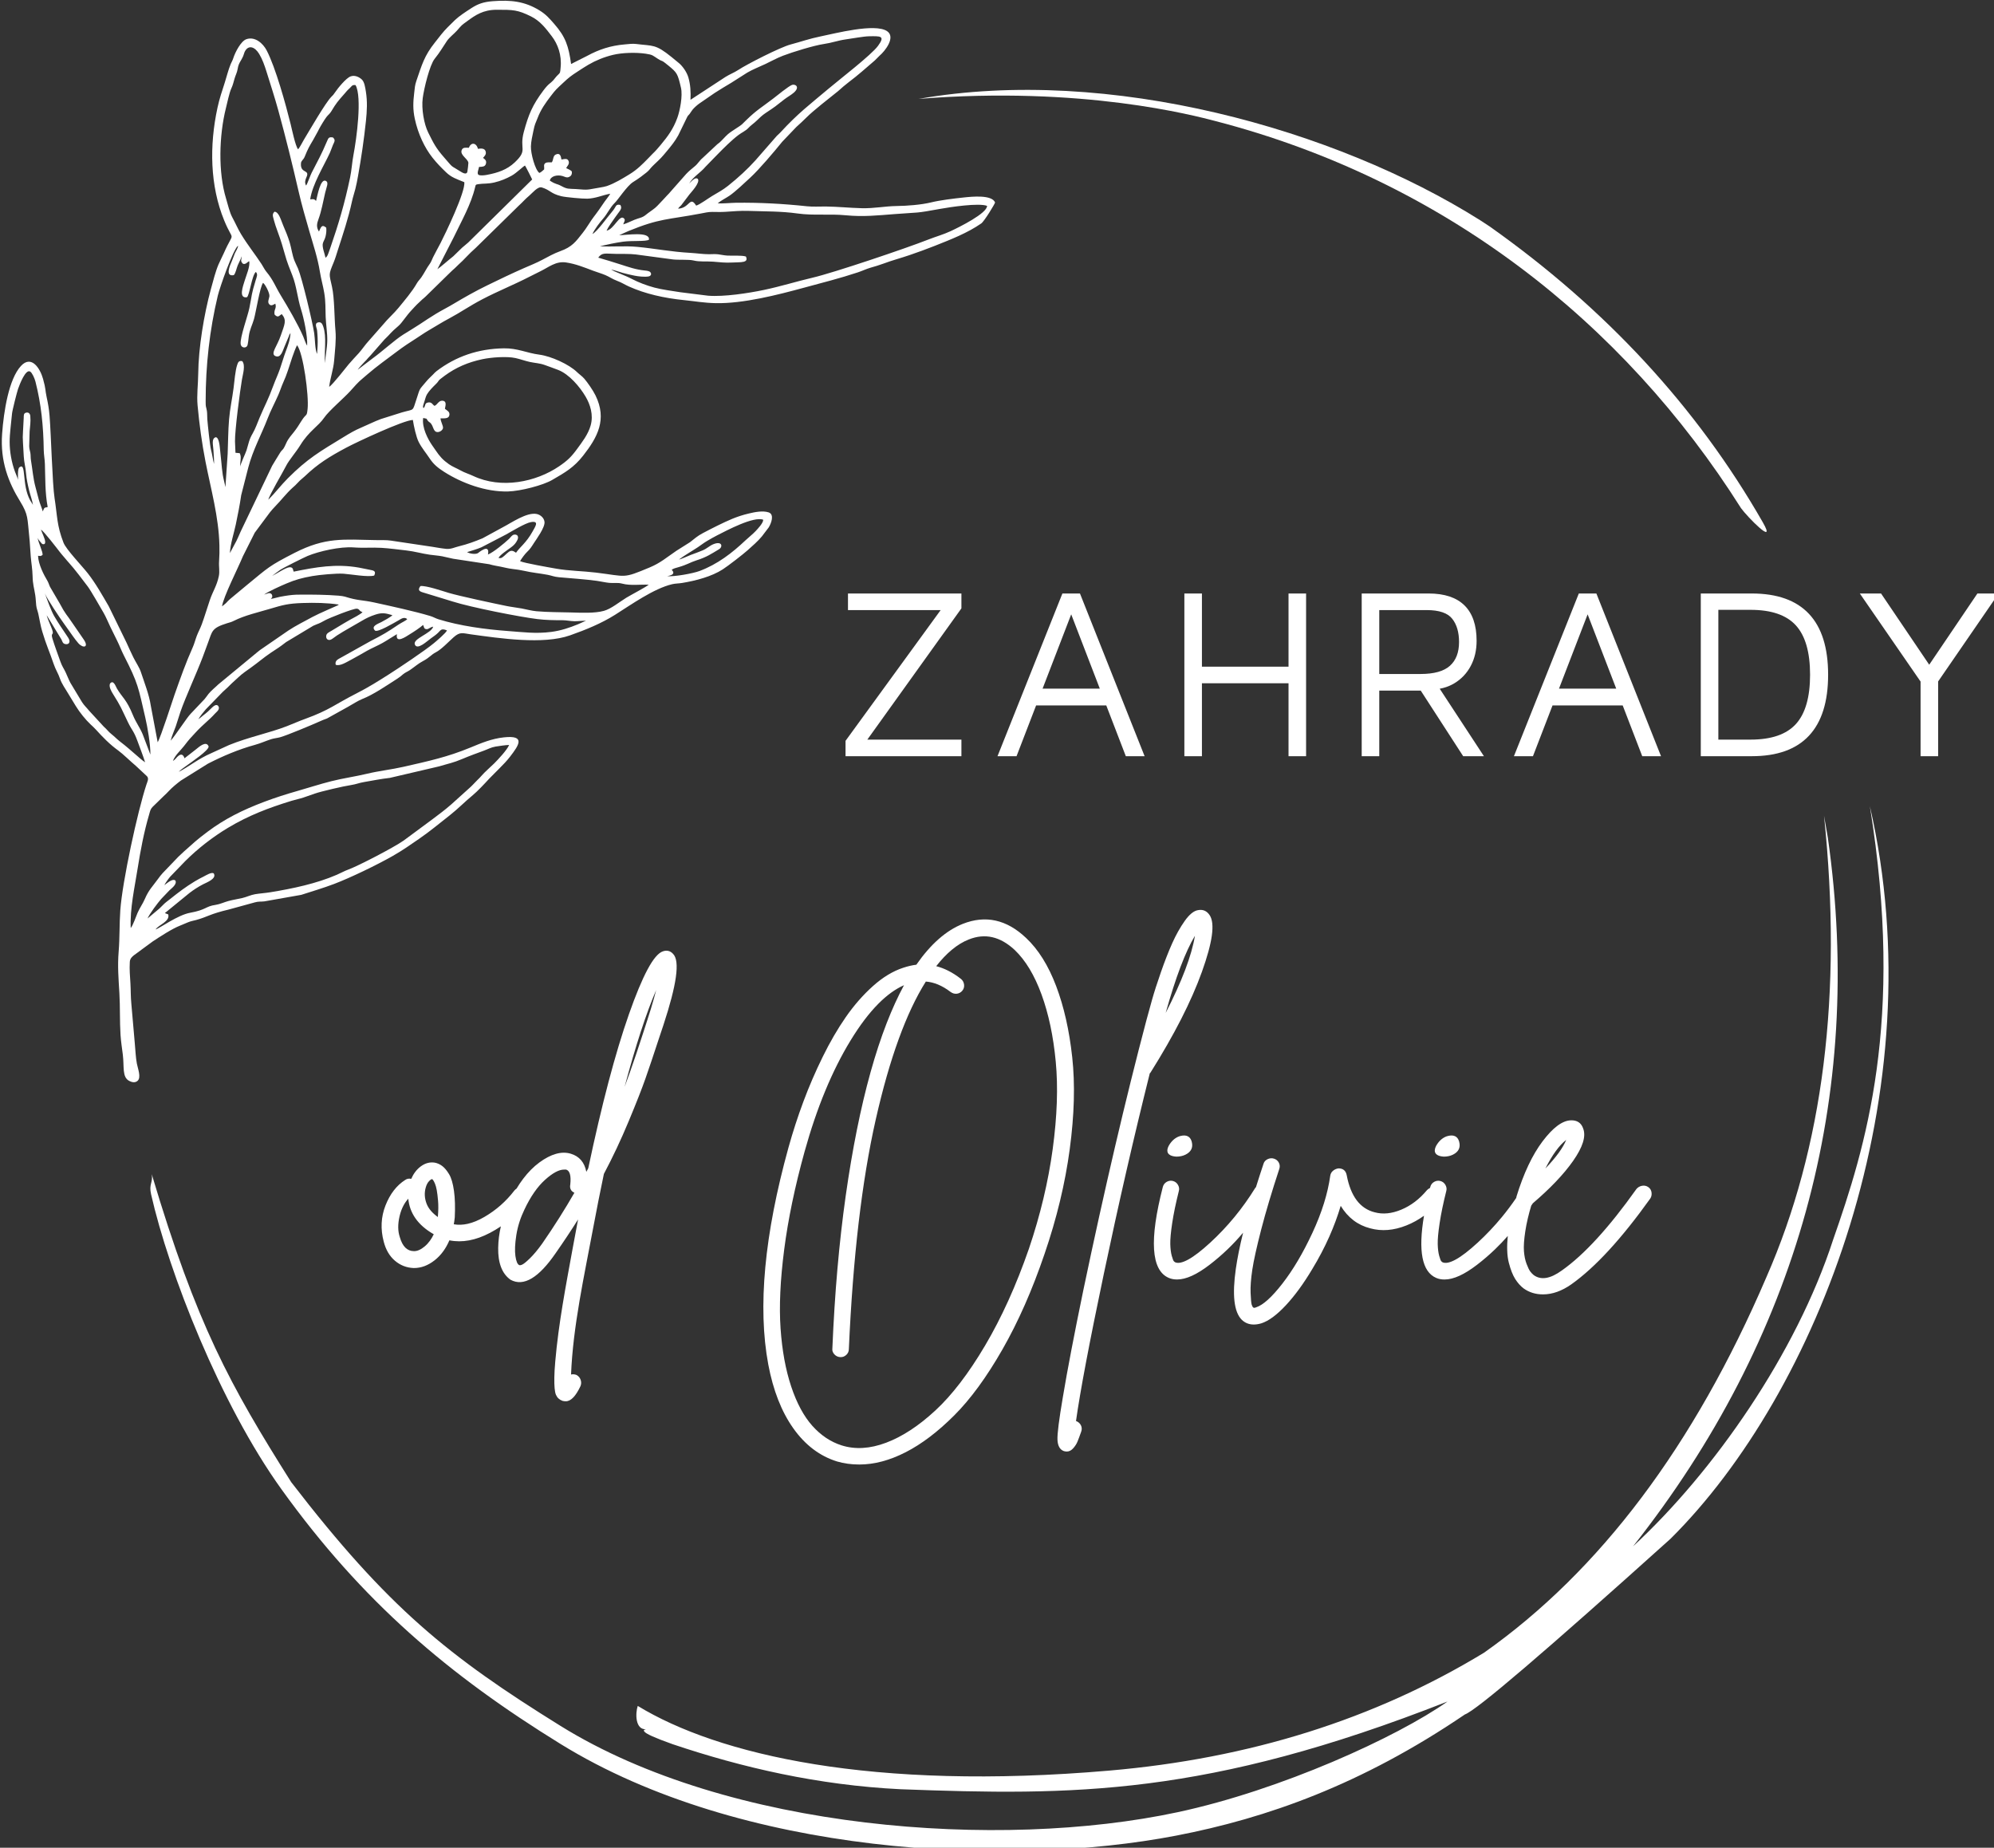
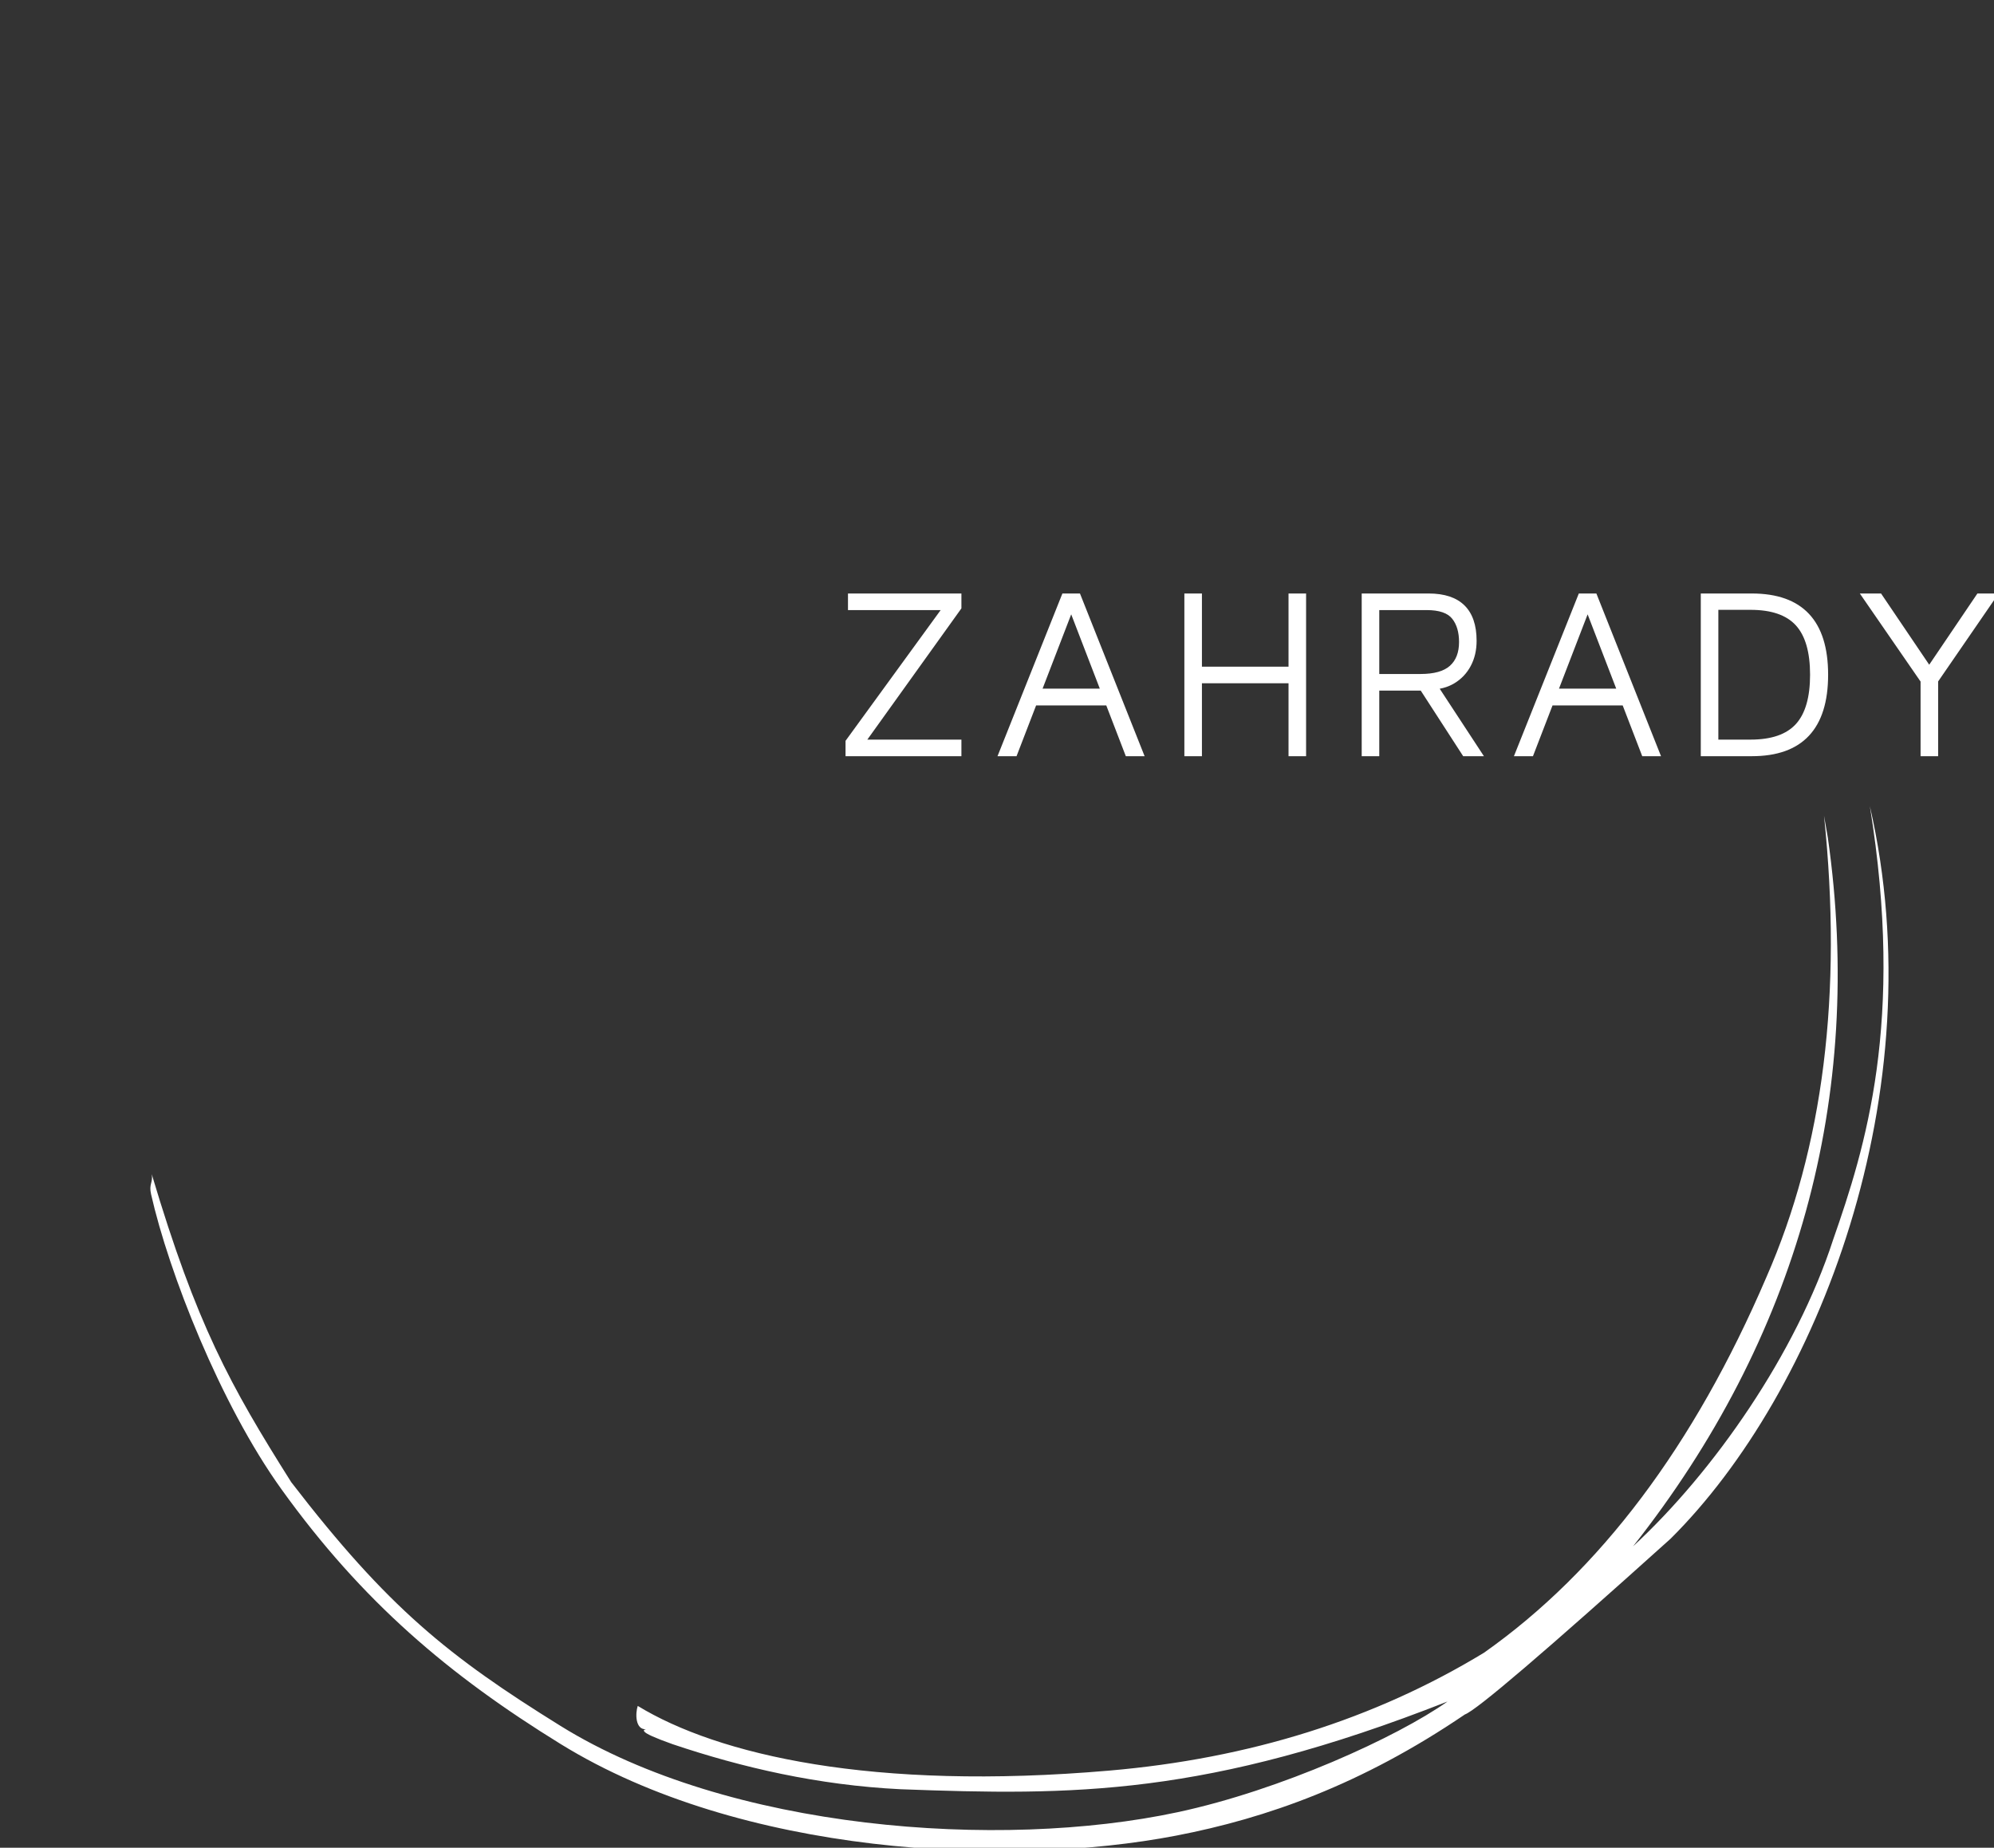
<svg xmlns="http://www.w3.org/2000/svg" version="1.1" width="129.495" height="120" viewBox="0 0 129.495 120" id="Capa_1" xml:space="preserve">
  <rect x="0" y="0" width="129.495" height="120" fill="#333333" stroke="none" />
  <defs id="defs39" />
  <g transform="translate(502.256,479.919)" id="g7" />
  <g transform="translate(502.256,479.919)" id="g9" />
  <g transform="translate(502.256,479.919)" id="g11" />
  <g transform="translate(502.256,479.919)" id="g13" />
  <g transform="translate(502.256,479.919)" id="g15" />
  <g transform="translate(502.256,479.919)" id="g17" />
  <g transform="translate(502.256,479.919)" id="g19" />
  <g transform="translate(502.256,479.919)" id="g21" />
  <g transform="translate(502.256,479.919)" id="g23" />
  <g transform="translate(502.256,479.919)" id="g25" />
  <g transform="translate(502.256,479.919)" id="g27" />
  <g transform="translate(502.256,479.919)" id="g29" />
  <g transform="translate(502.256,479.919)" id="g31" />
  <g transform="translate(502.256,479.919)" id="g33" />
  <g transform="translate(502.256,479.919)" id="g35" />
  <g id="g364" transform="matrix(0.238,0,0,0.238,-81.854,-34.316)" style="fill:#ffffff">
-     <path d="m 480.585,478.826 c -0.941,0.638 -1.92,1.224 -2.935,1.757 -3.93,2.07 -7.632,2.754 -11.102,2.051 -0.475,1.117 -1.038,2.12 -1.687,3.009 -0.692,0.949 -1.482,1.771 -2.369,2.462 -0.889,0.693 -1.8,1.216 -2.726,1.564 -0.934,0.349 -1.887,0.525 -2.854,0.525 h -0.113 c -0.968,-0.036 -1.879,-0.222 -2.731,-0.554 -0.852,-0.331 -1.648,-0.812 -2.381,-1.438 -0.733,-0.626 -1.355,-1.375 -1.866,-2.242 -0.507,-0.864 -0.903,-1.846 -1.187,-2.945 -0.457,-1.727 -0.647,-3.416 -0.568,-5.065 0.079,-1.651 0.429,-3.264 1.047,-4.835 0.616,-1.568 1.371,-2.933 2.264,-4.088 0.891,-1.157 1.922,-2.109 3.09,-2.854 0.495,-0.353 1.053,-0.457 1.665,-0.313 0.303,-0.695 0.66,-1.319 1.072,-1.866 0.459,-0.612 0.986,-1.135 1.58,-1.567 0.601,-0.435 1.218,-0.737 1.85,-0.901 0.634,-0.166 1.283,-0.192 1.948,-0.083 h 0.008 c 0.361,0.072 0.719,0.19 1.06,0.347 0.341,0.156 0.669,0.354 0.978,0.59 0.311,0.238 0.621,0.543 0.929,0.914 0.297,0.36 0.603,0.793 0.907,1.295 0.307,0.509 0.574,1.147 0.796,1.913 0.22,0.759 0.402,1.648 0.544,2.666 0.139,1.014 0.228,2.128 0.262,3.334 0.034,1.206 0.016,2.507 -0.052,3.898 l -0.003,0.014 c -0.036,0.366 -0.081,0.72 -0.131,1.055 l -0.133,0.786 c 1.202,0.213 2.47,0.171 3.801,-0.127 1.436,-0.324 2.953,-0.947 4.543,-1.871 1.596,-0.927 3.079,-1.994 4.446,-3.196 1.365,-1.204 2.618,-2.547 3.751,-4.022 l 0.005,-0.008 c 0.168,-0.202 0.358,-0.367 0.57,-0.499 0.584,-0.965 1.188,-1.865 1.818,-2.693 1.367,-1.807 2.846,-3.294 4.427,-4.455 1.587,-1.164 3.092,-1.945 4.512,-2.343 1.438,-0.406 2.792,-0.418 4.056,-0.04 2.325,0.699 3.739,2.347 4.239,4.943 l 0.525,-0.969 c 3.678,-17.417 7.375,-31.421 11.089,-42.006 1.861,-5.304 3.555,-9.382 5.08,-12.232 1.547,-2.894 2.947,-4.549 4.193,-4.957 0.537,-0.192 1.04,-0.228 1.511,-0.111 0.466,0.115 0.892,0.386 1.275,0.804 0.963,0.968 1.214,3.092 0.751,6.367 -0.452,3.211 -1.585,7.566 -3.393,13.063 l -1.147,3.434 c -0.741,2.262 -1.436,4.353 -2.078,6.265 -0.63,1.875 -1.188,3.501 -1.671,4.881 -0.487,1.387 -1.113,3.058 -1.878,5.007 -0.766,1.949 -1.668,4.173 -2.709,6.667 -1.042,2.503 -2.129,4.955 -3.257,7.35 -1.121,2.383 -2.289,4.718 -3.501,7.005 -1,4.765 -1.979,9.699 -2.933,14.799 -2.411,12.876 -5.523,26.968 -6.025,39.938 0.491,-0.107 0.984,-0.071 1.475,0.116 l 0.04,0.018 c 0.27,0.156 0.501,0.345 0.685,0.57 0.186,0.226 0.33,0.487 0.426,0.778 0.097,0.293 0.141,0.579 0.131,0.863 -0.011,0.284 -0.074,0.567 -0.19,0.84 l -0.005,0.008 c -0.635,1.343 -1.277,2.357 -1.921,3.038 -0.679,0.715 -1.369,1.075 -2.07,1.075 -0.15,0 -0.301,-0.009 -0.451,-0.028 -0.145,-0.019 -0.299,-0.046 -0.448,-0.085 l -0.028,-0.008 c -0.836,-0.305 -1.428,-0.859 -1.77,-1.658 -0.167,-0.388 -0.288,-0.982 -0.359,-1.775 -0.071,-0.774 -0.097,-1.748 -0.079,-2.915 0.016,-1.177 0.099,-2.622 0.247,-4.328 0.9,-10.437 2.883,-20.656 4.759,-30.946 0.489,-2.679 0.98,-5.304 1.471,-7.873 -1.926,3.06 -3.963,6.124 -6.107,9.186 -2.31,3.363 -4.482,5.654 -6.512,6.872 -2.083,1.25 -4.021,1.382 -5.813,0.396 l -0.028,-0.018 c -1.155,-0.83 -2.012,-1.98 -2.567,-3.442 -0.549,-1.444 -0.808,-3.203 -0.771,-5.267 0.032,-1.933 0.276,-3.878 0.729,-5.833 z m -23.674,6.762 c 0.449,0 0.911,-0.105 1.387,-0.315 0.487,-0.214 0.992,-0.539 1.509,-0.974 0.523,-0.438 1,-0.951 1.426,-1.539 0.386,-0.527 0.735,-1.123 1.05,-1.783 -2.183,-1.243 -3.86,-2.705 -5.023,-4.383 -1.097,-1.582 -1.741,-3.353 -1.931,-5.312 -0.495,0.539 -0.923,1.149 -1.288,1.826 -0.465,0.862 -0.827,1.838 -1.081,2.925 -0.254,1.089 -0.379,2.112 -0.371,3.06 0.008,0.943 0.147,1.818 0.416,2.621 l 0.004,0.014 c 0.368,1.305 0.882,2.28 1.541,2.923 0.64,0.624 1.428,0.937 2.361,0.937 z m 6.496,-9.431 c 0.069,-0.834 0.109,-1.608 0.117,-2.311 0.008,-0.703 -0.014,-1.362 -0.065,-1.965 -0.052,-0.608 -0.109,-1.157 -0.167,-1.642 -0.06,-0.495 -0.125,-0.929 -0.192,-1.299 -0.069,-0.376 -0.145,-0.715 -0.23,-1.018 -0.083,-0.297 -0.176,-0.564 -0.275,-0.798 -0.099,-0.236 -0.196,-0.436 -0.284,-0.597 -0.087,-0.16 -0.17,-0.285 -0.246,-0.376 l -0.188,-0.202 0.009,-0.012 h -0.081 c -0.087,0 -0.195,0.042 -0.321,0.125 -0.153,0.1 -0.329,0.255 -0.521,0.463 -0.192,0.208 -0.362,0.453 -0.505,0.733 -0.147,0.288 -0.272,0.616 -0.369,0.977 -0.2,0.701 -0.283,1.412 -0.251,2.127 0.033,0.72 0.184,1.45 0.453,2.186 0.264,0.731 0.692,1.433 1.276,2.1 0.497,0.566 1.111,1.113 1.841,1.636 v -0.127 z m -1.531,-10.208 c -0.011,-0.008 0.063,-0.012 0.032,-0.012 h -0.022 l -0.009,0.012 z m 29.999,17.57 c 1.636,-2.365 3.197,-4.723 4.68,-7.069 1.426,-2.254 2.795,-4.523 4.104,-6.794 -0.424,-0.19 -0.735,-0.453 -0.933,-0.781 -0.245,-0.405 -0.307,-0.904 -0.19,-1.493 0.132,-1.236 0.091,-2.201 -0.121,-2.888 -0.192,-0.618 -0.529,-1.005 -1.004,-1.161 h -0.586 c -0.685,0 -1.454,0.228 -2.306,0.684 -0.873,0.465 -1.832,1.169 -2.874,2.109 -1.04,0.939 -2.03,2.083 -2.963,3.427 -0.938,1.352 -1.822,2.903 -2.647,4.658 -0.549,1.135 -1.009,2.282 -1.378,3.439 -0.369,1.16 -0.65,2.333 -0.838,3.515 -0.188,1.184 -0.305,2.261 -0.347,3.222 -0.043,0.955 -0.012,1.798 0.089,2.529 0.101,0.721 0.242,1.293 0.422,1.713 0.164,0.38 0.357,0.627 0.576,0.735 l 0.028,0.018 c 0.053,0.034 0.136,0.051 0.239,0.044 0.135,-0.005 0.305,-0.049 0.503,-0.125 0.2,-0.077 0.477,-0.254 0.828,-0.532 0.364,-0.288 0.804,-0.682 1.319,-1.18 0.511,-0.494 1.052,-1.082 1.62,-1.761 0.571,-0.683 1.165,-1.454 1.78,-2.311 z m 28.699,-61.037 c 0.695,-2.125 1.293,-4.083 1.792,-5.871 0.218,-0.78 0.418,-1.531 0.599,-2.253 -2.721,6.32 -5.59,15.123 -8.614,26.408 0.47,-1.253 0.957,-2.586 1.46,-4.003 1.131,-3.182 2.337,-6.765 3.617,-10.74 z m 103.298,-22.394 c 1.685,1.58 3.214,3.468 4.587,5.664 1.372,2.192 2.59,4.694 3.654,7.504 2.123,5.607 3.588,12.087 4.387,19.43 0.4,3.674 0.545,7.599 0.432,11.776 -0.113,4.173 -0.483,8.598 -1.109,13.274 -0.624,4.672 -1.513,9.397 -2.66,14.171 -1.147,4.777 -2.557,9.598 -4.224,14.458 -1.666,4.9 -3.458,9.519 -5.368,13.854 -1.913,4.337 -3.949,8.395 -6.104,12.168 -2.157,3.773 -4.332,7.163 -6.523,10.162 -2.193,3.003 -4.405,5.622 -6.637,7.852 -2.228,2.226 -4.445,4.18 -6.652,5.854 -2.208,1.675 -4.405,3.074 -6.585,4.19 -2.188,1.119 -4.337,1.961 -6.443,2.521 -2.115,0.559 -4.19,0.842 -6.225,0.842 -1.087,0 -2.141,-0.071 -3.162,-0.212 -1.018,-0.139 -2.005,-0.351 -2.953,-0.632 -2.361,-0.741 -4.532,-1.866 -6.518,-3.377 -1.981,-1.507 -3.78,-3.401 -5.393,-5.681 -1.608,-2.273 -2.982,-4.862 -4.117,-7.76 -1.133,-2.897 -2.032,-6.106 -2.694,-9.627 -1.462,-7.832 -1.733,-16.69 -0.81,-26.569 0.921,-9.87 3.033,-20.768 6.332,-32.684 0.593,-2.131 1.23,-4.238 1.903,-6.312 0.674,-2.073 1.396,-4.141 2.165,-6.203 0.767,-2.061 1.59,-4.105 2.464,-6.129 0.872,-2.023 1.807,-4.052 2.804,-6.075 0.991,-2.022 2.015,-3.939 3.066,-5.741 1.055,-1.814 2.139,-3.522 3.252,-5.123 1.113,-1.601 2.289,-3.106 3.521,-4.514 1.228,-1.404 2.516,-2.708 3.862,-3.914 1.349,-1.209 2.715,-2.232 4.088,-3.062 1.38,-0.836 2.775,-1.482 4.181,-1.939 0.632,-0.21 1.26,-0.386 1.873,-0.527 0.574,-0.131 1.141,-0.232 1.7,-0.301 3.898,-5.609 8.115,-9.324 12.65,-11.137 3.105,-1.234 6.1,-1.533 8.982,-0.897 2.877,0.635 5.636,2.202 8.273,4.698 z m 0.806,84.853 c 1.558,-4.601 2.879,-9.175 3.961,-13.718 1.084,-4.541 1.929,-9.045 2.535,-13.507 0.606,-4.468 0.977,-8.689 1.117,-12.659 0.138,-3.972 0.043,-7.697 -0.287,-11.171 -0.327,-3.475 -0.818,-6.745 -1.465,-9.807 -0.65,-3.06 -1.458,-5.912 -2.423,-8.553 -0.964,-2.634 -2.061,-4.967 -3.282,-6.993 -1.218,-2.016 -2.567,-3.729 -4.038,-5.133 -1.977,-1.84 -4.009,-2.999 -6.096,-3.474 -2.078,-0.473 -4.221,-0.269 -6.425,0.612 -1.569,0.615 -3.116,1.555 -4.637,2.82 -1.44,1.198 -2.86,2.688 -4.255,4.468 1.095,0.282 2.177,0.691 3.239,1.222 1.198,0.6 2.378,1.357 3.535,2.269 l 0.005,0.005 c 0.234,0.194 0.422,0.422 0.559,0.679 0.137,0.253 0.226,0.537 0.265,0.849 0.04,0.313 0.02,0.612 -0.06,0.889 -0.079,0.279 -0.219,0.539 -0.417,0.777 -0.391,0.469 -0.884,0.743 -1.474,0.823 -0.295,0.04 -0.588,0.02 -0.877,-0.059 -0.281,-0.077 -0.558,-0.214 -0.827,-0.404 l -0.008,-0.005 c -1.161,-0.889 -2.32,-1.572 -3.476,-2.048 -1.097,-0.45 -2.198,-0.719 -3.294,-0.8 -2.664,4.227 -5.131,9.457 -7.397,15.686 -2.295,6.301 -4.388,13.632 -6.276,21.984 -1.888,8.352 -3.443,17.748 -4.666,28.185 -1.222,10.437 -2.111,21.913 -2.666,34.426 0,0.315 -0.061,0.61 -0.18,0.879 -0.119,0.269 -0.299,0.511 -0.533,0.729 -0.237,0.214 -0.493,0.373 -0.769,0.473 -0.275,0.097 -0.574,0.137 -0.887,0.117 -0.313,-0.018 -0.604,-0.093 -0.871,-0.222 -0.264,-0.127 -0.505,-0.309 -0.719,-0.542 -0.216,-0.236 -0.37,-0.487 -0.461,-0.745 -0.091,-0.265 -0.117,-0.54 -0.079,-0.822 0.313,-7.537 0.772,-14.775 1.378,-21.709 0.608,-6.947 1.363,-13.612 2.266,-19.99 0.903,-6.364 1.919,-12.362 3.05,-17.989 1.129,-5.621 2.371,-10.865 3.727,-15.724 1.355,-4.866 2.823,-9.336 4.405,-13.404 1.476,-3.793 3.05,-7.241 4.722,-10.339 -2.331,1.029 -4.651,2.704 -6.958,5.021 -2.552,2.559 -5.09,5.906 -7.61,10.035 -2.527,4.134 -4.838,8.733 -6.93,13.793 -2.095,5.062 -3.973,10.594 -5.638,16.587 -1.315,4.747 -2.438,9.348 -3.365,13.803 -0.927,4.45 -1.66,8.756 -2.195,12.913 -0.537,4.154 -0.888,8.027 -1.052,11.612 -0.166,3.577 -0.144,6.875 0.064,9.885 0.208,3.011 0.554,5.839 1.036,8.481 0.485,2.643 1.107,5.106 1.865,7.38 0.757,2.272 1.619,4.306 2.585,6.098 0.962,1.785 2.026,3.332 3.189,4.633 1.164,1.299 2.414,2.395 3.747,3.287 1.331,0.886 2.751,1.571 4.252,2.047 1.842,0.58 3.771,0.81 5.786,0.691 2.02,-0.119 4.129,-0.591 6.322,-1.414 2.202,-0.826 4.423,-1.971 6.662,-3.435 2.246,-1.467 4.508,-3.255 6.784,-5.359 2.276,-2.105 4.549,-4.637 6.811,-7.59 2.268,-2.959 4.528,-6.344 6.776,-10.15 2.248,-3.805 4.369,-7.91 6.363,-12.311 1.992,-4.401 3.856,-9.097 5.585,-14.081 z m 49.308,-91.05 c 0.765,1.133 0.967,3.005 0.604,5.613 -0.359,2.557 -1.262,5.851 -2.708,9.879 -1.446,4.024 -3.339,8.326 -5.673,12.903 -2.335,4.572 -5.119,9.432 -8.354,14.581 -0.042,0.069 -0.135,0.145 -0.193,0.204 -2.176,8.711 -4.309,17.617 -6.395,26.715 -2.095,9.135 -4.137,18.439 -6.128,27.908 -3.941,18.748 -6.478,32.162 -7.609,40.241 0.305,0.115 0.571,0.271 0.794,0.463 0.225,0.196 0.408,0.432 0.545,0.709 0.139,0.279 0.214,0.57 0.224,0.867 0.011,0.295 -0.042,0.599 -0.157,0.907 l -0.562,1.553 -0.434,1.115 c -0.127,0.311 -0.287,0.618 -0.477,0.915 -0.19,0.297 -0.412,0.592 -0.663,0.879 -0.264,0.303 -0.543,0.531 -0.832,0.685 -0.299,0.159 -0.612,0.24 -0.933,0.24 -0.117,0 -0.245,-0.011 -0.378,-0.029 -0.127,-0.018 -0.269,-0.046 -0.416,-0.084 l -0.021,-0.004 c -0.555,-0.198 -0.98,-0.567 -1.273,-1.105 -0.279,-0.515 -0.44,-1.184 -0.474,-2.006 -0.071,-1.579 0.416,-5.433 1.46,-11.559 0.626,-3.759 1.407,-8.081 2.343,-12.968 0.932,-4.862 2.024,-10.332 3.28,-16.399 2.885,-13.765 5.757,-26.763 8.617,-38.995 2.862,-12.246 5.716,-23.755 8.564,-34.519 l 1.563,-5.678 c 0.276,-0.989 0.618,-2.108 1.018,-3.353 0.398,-1.242 0.86,-2.611 1.381,-4.105 1.042,-2.992 2.071,-5.621 3.079,-7.881 0.509,-1.138 1.046,-2.214 1.612,-3.224 0.567,-1.014 1.167,-1.969 1.798,-2.862 0.638,-0.903 1.265,-1.604 1.875,-2.096 0.628,-0.509 1.246,-0.805 1.852,-0.879 0.638,-0.111 1.218,-0.051 1.733,0.178 0.517,0.23 0.965,0.628 1.339,1.192 z m -11.99,26.702 c 2.214,-4.32 3.985,-8.234 5.316,-11.735 1.34,-3.532 2.23,-6.643 2.671,-9.334 -1.297,2.168 -2.607,4.997 -3.933,8.485 -1.337,3.521 -2.688,7.717 -4.054,12.583 z m 21.124,59.965 c -1.327,1.584 -2.737,3.093 -4.227,4.523 -1.551,1.491 -3.191,2.901 -4.914,4.224 -1.735,1.331 -3.338,2.333 -4.803,2.999 -1.485,0.675 -2.835,1.012 -4.056,1.012 -0.432,0 -0.84,-0.036 -1.222,-0.109 -0.382,-0.072 -0.739,-0.184 -1.072,-0.331 -4.79,-2.074 -5.328,-10.335 -1.612,-24.777 0.158,-0.63 0.514,-1.105 1.064,-1.42 0.275,-0.156 0.556,-0.255 0.84,-0.295 0.287,-0.038 0.58,-0.018 0.875,0.059 0.294,0.079 0.557,0.21 0.787,0.388 0.226,0.179 0.42,0.406 0.576,0.677 0.315,0.553 0.392,1.109 0.234,1.666 -0.416,1.666 -0.776,3.228 -1.077,4.679 -0.299,1.447 -0.547,2.81 -0.737,4.085 -0.192,1.275 -0.331,2.386 -0.416,3.329 -0.085,0.95 -0.119,1.751 -0.104,2.404 0.035,1.294 0.17,2.367 0.406,3.211 0.119,0.424 0.23,0.763 0.33,1.014 0.091,0.225 0.167,0.37 0.226,0.429 l 0.222,0.2 0.168,0.111 c 0.82,0.342 2.012,0.083 3.569,-0.771 1.62,-0.891 3.611,-2.426 5.973,-4.595 2.367,-2.179 4.577,-4.514 6.623,-7 2.049,-2.488 3.937,-5.133 5.665,-7.934 0.049,-0.075 0.135,-0.156 0.198,-0.225 0.636,-2.04 1.323,-4.162 2.061,-6.369 0.081,-0.285 0.22,-0.533 0.41,-0.745 0.191,-0.21 0.436,-0.384 0.726,-0.521 0.291,-0.136 0.586,-0.214 0.877,-0.234 0.295,-0.018 0.59,0.02 0.887,0.119 0.293,0.099 0.549,0.242 0.768,0.43 0.216,0.188 0.396,0.42 0.533,0.694 0.139,0.279 0.214,0.57 0.224,0.867 0.008,0.293 -0.043,0.594 -0.158,0.901 -1.004,3.054 -1.915,5.944 -2.728,8.671 -0.818,2.741 -1.539,5.312 -2.159,7.708 -0.624,2.41 -1.139,4.535 -1.545,6.369 -0.406,1.822 -0.703,3.371 -0.895,4.641 -0.19,1.26 -0.323,2.422 -0.402,3.479 -0.076,1.058 -0.099,2.018 -0.064,2.872 0.034,0.867 0.079,1.569 0.129,2.105 0.05,0.527 0.107,0.897 0.172,1.104 0.062,0.206 0.133,0.374 0.208,0.503 0.065,0.109 0.134,0.19 0.202,0.234 l 0.042,0.034 c 0.051,0.051 0.127,0.076 0.224,0.076 0.137,0 0.311,-0.044 0.517,-0.133 l 0.026,-0.009 c 0.933,-0.299 1.994,-0.984 3.179,-2.05 1.2,-1.081 2.527,-2.553 3.975,-4.416 1.452,-1.868 2.862,-3.955 4.223,-6.257 1.364,-2.303 2.689,-4.836 3.97,-7.589 1.278,-2.749 2.325,-5.423 3.136,-8.021 0.81,-2.596 1.39,-5.118 1.733,-7.568 0.04,-0.277 0.125,-0.532 0.254,-0.762 0.131,-0.23 0.305,-0.435 0.521,-0.61 0.42,-0.343 0.899,-0.555 1.435,-0.63 l 0.038,-0.004 c 1.26,0 2.01,0.631 2.247,1.889 0.545,2.872 1.458,5.15 2.733,6.835 1.262,1.664 2.889,2.753 4.874,3.256 1.117,0.305 2.278,0.398 3.486,0.281 1.21,-0.119 2.475,-0.452 3.785,-0.996 1.317,-0.547 2.561,-1.264 3.729,-2.151 1.169,-0.888 2.27,-1.951 3.298,-3.185 l 0.018,-0.018 c 0.229,-0.229 0.475,-0.408 0.737,-0.534 l 0.065,-0.03 0.062,-0.246 c 0.158,-0.63 0.513,-1.105 1.064,-1.42 0.275,-0.156 0.556,-0.255 0.84,-0.295 0.287,-0.038 0.58,-0.018 0.875,0.059 0.295,0.079 0.558,0.21 0.788,0.388 0.228,0.179 0.42,0.406 0.576,0.677 0.315,0.553 0.391,1.109 0.234,1.666 -0.417,1.666 -0.776,3.228 -1.077,4.679 -0.299,1.447 -0.547,2.81 -0.737,4.085 -0.192,1.275 -0.331,2.386 -0.417,3.329 -0.084,0.95 -0.119,1.751 -0.103,2.404 0.034,1.294 0.17,2.367 0.407,3.211 0.118,0.424 0.23,0.763 0.328,1.014 0.091,0.225 0.168,0.37 0.226,0.429 l 0.222,0.2 0.168,0.111 c 0.819,0.342 2.011,0.083 3.569,-0.771 1.62,-0.891 3.611,-2.426 5.973,-4.595 2.367,-2.179 4.577,-4.514 6.623,-7 1.361,-1.655 2.652,-3.377 3.874,-5.171 l 0.085,-0.267 c 0,-0.06 -0.004,-0.084 0.012,-0.143 0.975,-3.169 2.056,-6.013 3.241,-8.52 1.188,-2.517 2.483,-4.703 3.88,-6.555 1.401,-1.858 2.741,-3.265 4.009,-4.217 1.295,-0.969 2.525,-1.475 3.692,-1.513 0.855,-0.036 1.57,0.136 2.139,0.515 0.567,0.378 0.985,0.961 1.248,1.743 0.404,1.065 0.372,2.339 -0.097,3.822 -0.46,1.446 -1.341,3.102 -2.64,4.967 -1.293,1.849 -2.89,3.771 -4.791,5.757 -1.798,1.883 -3.869,3.826 -6.211,5.829 l -0.444,0.65 c -0.355,1.182 -0.664,2.331 -0.925,3.442 -0.293,1.238 -0.528,2.43 -0.699,3.571 -0.343,2.268 -0.465,4.072 -0.364,5.405 0.053,0.669 0.137,1.291 0.254,1.865 0.119,0.574 0.273,1.107 0.458,1.598 0.186,0.493 0.366,0.917 0.535,1.264 0.168,0.343 0.323,0.61 0.469,0.804 0.154,0.204 0.307,0.388 0.459,0.547 0.156,0.161 0.313,0.307 0.474,0.437 0.98,0.719 2.103,0.98 3.361,0.784 1.292,-0.2 2.739,-0.881 4.332,-2.034 6.086,-4.286 12.866,-11.693 20.343,-22.215 l 0.012,-0.018 c 0.194,-0.233 0.418,-0.42 0.673,-0.567 0.25,-0.146 0.531,-0.249 0.84,-0.307 0.311,-0.057 0.611,-0.057 0.897,10e-4 0.289,0.059 0.562,0.179 0.816,0.355 0.259,0.178 0.462,0.394 0.612,0.644 0.149,0.249 0.246,0.533 0.284,0.847 0.039,0.307 0.029,0.599 -0.03,0.87 -0.059,0.276 -0.168,0.535 -0.325,0.771 l -0.004,0.005 c -3.929,5.492 -7.683,10.187 -11.265,14.081 -3.589,3.902 -7.005,7.003 -10.246,9.304 -1.305,0.917 -2.604,1.605 -3.893,2.066 -1.294,0.46 -2.583,0.691 -3.864,0.691 -0.996,0 -1.935,-0.134 -2.814,-0.403 -0.878,-0.271 -1.696,-0.674 -2.446,-1.209 -0.434,-0.327 -0.844,-0.703 -1.228,-1.135 -0.381,-0.424 -0.743,-0.907 -1.081,-1.44 -0.337,-0.533 -0.656,-1.173 -0.949,-1.919 -0.289,-0.739 -0.558,-1.583 -0.802,-2.531 -0.248,-0.955 -0.396,-2.06 -0.438,-3.311 -0.043,-1.195 0.008,-2.529 0.152,-3.997 -1.107,1.268 -2.266,2.484 -3.48,3.649 -1.551,1.491 -3.191,2.901 -4.915,4.224 -1.735,1.331 -3.339,2.333 -4.802,2.999 -1.485,0.675 -2.837,1.012 -4.056,1.012 -0.432,0 -0.84,-0.036 -1.22,-0.109 -0.384,-0.072 -0.741,-0.184 -1.075,-0.331 -3.845,-1.666 -4.95,-7.322 -3.312,-16.963 -1.509,1.092 -3.111,1.978 -4.808,2.652 -1.727,0.687 -3.412,1.099 -5.049,1.23 -1.64,0.133 -3.242,-0.014 -4.8,-0.439 -3.423,-0.87 -6.116,-2.919 -8.073,-6.138 -0.84,2.821 -1.879,5.625 -3.115,8.406 -1.323,2.975 -2.872,5.927 -4.648,8.851 -1.181,1.982 -2.375,3.8 -3.579,5.446 -1.203,1.65 -2.419,3.131 -3.637,4.439 -1.226,1.311 -2.394,2.378 -3.499,3.194 -1.117,0.826 -2.177,1.4 -3.177,1.72 -0.359,0.107 -0.711,0.19 -1.054,0.243 -0.349,0.054 -0.685,0.083 -1.006,0.083 -1.323,0 -2.43,-0.445 -3.317,-1.33 -2.077,-2.115 -2.603,-6.736 -1.586,-13.867 0.41,-2.869 1.069,-6.151 1.978,-9.845 z m -18.227,-20.764 c -0.664,-0.046 -1.193,-0.168 -1.583,-0.361 -0.297,-0.149 -0.521,-0.346 -0.667,-0.586 -0.147,-0.242 -0.21,-0.525 -0.188,-0.842 0.022,-0.327 0.136,-0.697 0.339,-1.103 l 0.007,-0.009 c 0.359,-0.65 0.777,-1.193 1.25,-1.63 0.477,-0.439 1.009,-0.772 1.599,-0.992 l 0.458,-0.129 c 0.752,-0.18 1.376,-0.151 1.873,0.079 0.509,0.237 0.869,0.679 1.075,1.327 l 0.075,0.267 c 0.189,0.757 0.139,1.43 -0.15,2.008 -0.289,0.574 -0.807,1.048 -1.553,1.422 -0.37,0.186 -0.765,0.325 -1.183,0.414 -0.42,0.091 -0.864,0.137 -1.333,0.137 h -0.018 z m 72.977,0 c -0.664,-0.046 -1.194,-0.168 -1.583,-0.361 -0.297,-0.149 -0.522,-0.346 -0.667,-0.586 -0.148,-0.242 -0.21,-0.525 -0.188,-0.842 0.022,-0.327 0.135,-0.697 0.339,-1.103 l 0.005,-0.009 c 0.36,-0.65 0.778,-1.193 1.25,-1.63 0.477,-0.439 1.01,-0.772 1.6,-0.992 l 0.458,-0.129 c 0.752,-0.18 1.378,-0.151 1.873,0.079 0.509,0.237 0.869,0.679 1.075,1.327 l 0.074,0.267 c 0.19,0.757 0.14,1.43 -0.149,2.008 -0.288,0.574 -0.806,1.048 -1.553,1.422 -0.37,0.186 -0.765,0.325 -1.183,0.414 -0.418,0.091 -0.864,0.137 -1.333,0.137 h -0.018 z m 33.42,-4.565 c -0.955,0.739 -1.911,1.763 -2.86,3.072 -0.943,1.297 -1.883,2.874 -2.816,4.73 1.467,-1.539 2.676,-2.963 3.624,-4.268 0.941,-1.295 1.626,-2.474 2.052,-3.534" style="fill:#ffffff;fill-opacity:1;fill-rule:evenodd;stroke:none;stroke-width:1.333" id="path170" />
    <path d="m 841.639,366.772 1.044,5.992 c 10.106,70.856 -8.418,136.737 -53.147,193.367 21.992,-20.308 44.47,-52.54 54.587,-83.664 8.763,-25.08 19.568,-59.326 10.024,-118.301 17.951,78.088 -14.27,160.054 -54.372,199.889 -34.216,30.789 -52.927,46.796 -56.136,47.962 -28.239,19.181 -54.131,28.31 -78.776,33.06 -45.946,8.849 -118.823,5.312 -167.914,-24.966 -30.603,-18.875 -54.193,-38.899 -76.221,-69.54 -16.704,-23.237 -30.76,-59.193 -35.585,-80.531 -0.63,-2.794 0.557,-3.121 0.191,-5.441 12.217,40.978 21.329,57.504 38.059,84.031 26.4,34.297 42.888,47.512 73.489,66.513 45.823,28.451 119.734,33.954 168.394,23.54 28.124,-6.015 59.866,-20.483 73.629,-30.203 -65.88,25.908 -102.194,25.7 -149.285,23.938 -22.456,-1.108 -43.253,-5.92 -62.14,-12.283 -4.814,-1.708 -7.399,-2.872 -7.77,-3.497 -0.231,-0.289 -0.065,-0.485 0.496,-0.582 -2.96,0.149 -2.942,-4.33 -2.262,-6.373 21.862,13.327 63.947,23.238 128.655,17.653 38.217,-3.298 72.319,-13.976 102.282,-32.181 31.629,-22.314 57.296,-56.438 76.998,-102.376 15.574,-35.467 20.829,-77.466 15.761,-126.009" style="fill:#ffffff;fill-opacity:1;fill-rule:nonzero;stroke:none;stroke-width:1.333" id="path172" />
-     <path d="m 747.764,204.252 2.647,1.731 c 31.535,22.317 56.47,49.172 74.524,80.728 3.904,6.825 -4.233,-1.497 -5.944,-3.862 -32.18,-50.957 -81.438,-89.557 -143.455,-105.64 -5.756,-1.493 -36.192,-9.627 -80.964,-6.037 51.956,-9.124 113.809,8.267 153.192,33.081" style="fill:#ffffff;fill-opacity:1;fill-rule:nonzero;stroke:none;stroke-width:1.333" id="path174" />
    <path d="m 574.643,350.531 v -4.193 l 27.557,-37.876 0.933,2.197 h -27.823 v -4.526 h 30.952 v 4.06 l -26.959,37.609 -0.6,-1.798 h 27.559 v 4.526 z m 41.469,0 17.706,-44.398 h 4.793 l 17.639,44.398 h -5.126 l -15.375,-39.938 0.998,-0.133 -15.442,40.072 z m 7.788,-13.846 2.062,-4.593 h 21.768 l 0.331,4.593 z m 43.198,13.846 v -44.398 h 4.793 v 19.97 h 23.63 v -19.97 h 4.793 v 44.398 h -4.793 v -19.903 h -23.63 v 19.903 z m 48.391,0 v -44.398 h 18.239 c 4.349,0 7.621,1.087 9.818,3.262 2.195,2.173 3.294,5.391 3.294,9.651 0,2.575 -0.533,4.86 -1.598,6.857 -1.064,1.996 -2.551,3.571 -4.46,4.724 -1.909,1.155 -4.149,1.731 -6.722,1.731 l 1.996,-1.331 12.782,19.504 h -5.66 l -13.179,-20.368 2.397,2.462 h -12.115 v 17.906 z m 4.793,-22.432 h 11.249 c 3.684,0 6.358,-0.743 8.021,-2.23 1.665,-1.486 2.497,-3.65 2.497,-6.49 0,-2.662 -0.62,-4.781 -1.865,-6.356 -1.242,-1.575 -3.571,-2.363 -6.989,-2.363 h -12.913 z m 36.743,22.432 17.706,-44.398 h 4.793 l 17.639,44.398 h -5.126 l -15.375,-39.938 0.998,-0.133 -15.442,40.072 z m 7.789,-13.846 2.063,-4.593 h 21.768 l 0.331,4.593 z m 43.199,13.846 v -44.398 h 13.912 c 6.922,0 12.125,1.852 15.609,5.559 3.482,3.705 5.226,9.241 5.226,16.607 0,7.366 -1.743,12.913 -5.226,16.641 -3.484,3.727 -8.687,5.591 -15.609,5.591 z m 4.793,-4.526 h 8.786 c 5.68,0 9.806,-1.42 12.382,-4.26 2.573,-2.84 3.86,-7.322 3.86,-13.446 0,-6.124 -1.287,-10.606 -3.86,-13.446 -2.575,-2.84 -6.702,-4.26 -12.382,-4.26 h -8.786 z m 55.18,4.526 v -20.368 l -16.575,-24.03 h 5.793 l 14.043,20.768 -1.531,-0.4 13.779,-20.368 h 5.791 l -17.306,25.161 0.798,-3.062 v 22.299 z" style="fill:#ffffff;fill-opacity:1;fill-rule:nonzero;stroke:none;stroke-width:1.333" id="path176" />
-     <path d="m 386.385,397.816 c 0.759,-1.27 3.961,-2.148 3.451,-4.111 l -0.929,-0.362 6.688,-5.463 c 1.043,-0.812 2.418,-1.712 3.744,-2.396 1.042,-0.537 3.818,-1.539 2.899,-2.993 -0.645,-0.381 -2.071,0.541 -2.691,0.849 -0.834,0.415 -1.69,0.868 -2.455,1.332 -2.566,1.556 -4.463,3.013 -6.702,4.798 -0.717,0.571 -1.415,1.037 -2.058,1.73 -0.59,0.635 -1.242,1.223 -1.99,1.801 l -2.155,1.813 c 0.559,-1.337 2.852,-4.339 3.73,-5.336 l 2.236,-2.339 c 0.471,-0.488 2.16,-1.609 1.636,-2.679 -0.851,-0.683 -2.436,0.896 -3.023,1.257 0.26,-0.562 1.252,-1.934 1.651,-2.364 l 4.044,-4.188 c 3.412,-3.413 7.543,-6.619 11.681,-9.097 5.639,-3.377 11.011,-5.417 17.337,-7.364 1.095,-0.337 2.174,-0.537 3.276,-0.902 1.087,-0.361 2.01,-0.699 3.101,-1.079 1.746,-0.607 7.763,-2.006 9.958,-2.339 1.253,-0.19 2.124,-0.579 3.39,-0.791 2.447,-0.411 4.545,-0.866 7.098,-1.147 l 13.436,-3.14 c 2.634,-0.793 3.779,-0.944 6.335,-2.026 1.945,-0.824 3.899,-1.54 5.946,-2.285 1.131,-0.412 1.762,-0.833 3.09,-1.087 0.644,-0.123 3.199,-0.471 3.744,-0.441 -0.598,1.398 -2.99,3.944 -4.095,5.048 -0.785,0.785 -2.623,2.373 -3.443,3.353 -0.427,0.51 -0.657,0.704 -1.154,1.197 -0.734,0.728 -1.483,1.599 -2.293,2.282 l -4.809,4.335 c -2.071,1.794 -3.041,2.457 -5.113,4.038 l -7.888,5.833 c -2.662,1.875 -12.276,6.873 -15.089,7.909 -1.125,0.414 -2.084,0.965 -3.149,1.427 -5.534,2.403 -12.049,3.773 -18.097,4.761 -1.394,0.228 -2.823,0.311 -4.181,0.535 -1.181,0.195 -2.278,0.76 -3.521,1.05 -1.291,0.302 -2.473,0.46 -3.766,0.812 -1.204,0.327 -2.301,0.875 -3.508,1.052 -2.858,0.418 -2.397,1.325 -6.998,2.168 -3.3,0.605 -8.056,4.082 -9.362,4.549 z m 64.613,-85.771 c -0.396,0.479 -2.304,1.51 -2.997,1.88 -0.886,0.474 -3,1.114 -1.726,2.346 0.796,0.501 5.165,-2.12 6.374,-2.797 0.729,-0.408 1.522,-1.071 2.395,-0.361 -0.181,0.349 -1.547,0.941 -2.408,1.524 -3.069,2.078 -4.199,2.738 -7.646,4.51 l -7.711,4.31 c -0.912,0.552 -2.06,0.855 -1.757,2.121 1.2,0.453 2.883,-0.689 4.457,-1.508 1.473,-0.766 2.651,-1.498 4.099,-2.307 1.358,-0.758 2.853,-1.361 4.253,-2.151 1.421,-0.802 2.598,-1.632 3.907,-2.387 -0.498,2.783 2.565,0.604 3.362,0.117 1.25,-0.764 2.783,-1.765 3.773,-2.623 0.288,0.489 0.138,1.153 1.011,1.145 0.545,-0.004 0.884,-0.537 1.744,-0.68 -0.482,1.855 -5.624,3.246 -5.012,4.855 0.646,1.699 3.442,-1 4.368,-1.649 0.601,-0.422 1.483,-1.036 1.982,-1.544 0.777,-0.791 0.905,-1.24 2.422,-0.639 -0.246,0.675 -2.852,2.884 -3.53,3.45 -2.449,2.045 -9.572,6.798 -12.346,8.561 -2.886,1.834 -5.524,3.506 -8.808,5.173 -5.869,2.979 -7.359,4.547 -13.969,6.94 -1.797,0.65 -3.297,1.333 -5.045,2.012 -4.778,1.857 -10.38,2.955 -15.766,5.142 l -4.842,2.216 c -3.643,1.584 -6.003,3.613 -8.888,5.101 0.546,-0.596 1.309,-1.092 2.039,-1.625 1.392,-1.015 6.218,-4.252 6.119,-5.305 -0.668,-1.743 -2.772,0.269 -3.377,0.728 -1.143,0.867 -2.082,1.669 -3.225,2.506 -10e-4,-0.003 -0.328,-1.596 -1.545,-0.749 -0.65,0.452 -0.844,1.068 -1.608,1.449 0.693,-1.678 2.05,-2.778 2.985,-3.986 1.779,-2.295 1.471,-1.849 3.191,-3.731 2.079,-2.275 3.735,-3.406 5.294,-5.166 0.419,-0.474 1.598,-1.234 0.843,-2.169 -0.777,-0.649 -1.613,0.567 -2.742,1.582 -0.494,0.444 -0.806,0.668 -1.293,1.058 -0.517,0.413 -0.794,0.678 -1.319,1.054 0.34,-0.699 1.533,-2.154 2.022,-2.708 l 4.636,-4.768 c 0.441,-0.408 0.779,-0.721 1.23,-1.124 0.459,-0.41 0.79,-0.81 1.251,-1.228 2.992,-2.718 2.154,-2.097 5.169,-4.244 1.952,-1.391 3.494,-2.752 5.461,-4.076 2.032,-1.368 2.197,-1.373 4.156,-2.903 l 7.425,-4.465 c 1.825,-0.804 1.177,-0.361 3.216,-1.489 1.187,-0.657 7.715,-3.25 8.675,-3.165 0.797,0.071 0.576,0.695 1.542,0.922 -0.374,0.551 -2.839,1.776 -3.424,2.109 -1.127,0.641 -2.237,1.298 -3.367,1.99 -0.575,0.353 -1.07,0.636 -1.633,0.983 -0.587,0.362 -1.342,0.654 -1.468,1.301 -0.175,0.897 0.467,1.479 1.275,1.126 0.407,-0.178 1.173,-0.817 1.634,-1.117 2.165,-1.408 4.595,-2.683 6.829,-4.02 1.186,-0.709 2.26,-1.221 3.671,-1.68 1.943,-0.633 2.799,-0.355 4.641,0.153 z m -60.508,34.244 c 0.273,-1.174 0.986,-2.747 1.401,-3.928 0.453,-1.292 0.817,-2.652 1.271,-3.955 1.432,-4.106 4.334,-10.337 6.086,-14.952 0.477,-1.254 0.932,-2.56 1.409,-3.819 1.219,-3.216 0.927,-4.042 5.204,-5.379 0.892,-0.279 1.137,-0.29 1.925,-0.687 2.953,-1.485 6.567,-2.285 9.813,-3.257 3.476,-1.041 4.922,-1.451 8.916,-1.584 3.27,-0.109 6.67,-0.055 9.86,0.423 -0.106,0.107 -0.086,0.092 -0.251,0.201 -0.124,0.082 -5.261,2.259 -6.911,3.166 -2.228,1.225 -4.609,2.393 -6.606,3.72 l -7.74,5.327 c -0.561,0.401 -0.928,0.777 -1.443,1.172 l -9.947,8.213 c -0.469,0.49 -2.005,1.734 -2.655,2.574 -0.354,0.458 -0.713,0.994 -1.071,1.412 l -3.815,4.025 c -0.947,0.939 -4.237,6.02 -5.449,7.329 z m 27.711,-44.967 c 0.686,-0.51 1.405,-1.114 2.138,-1.601 1.016,-0.675 6.508,-3.411 7.532,-3.836 3.079,-1.277 8.874,-2.608 12.592,-2.324 2.597,0.199 4.996,-0.034 7.5,0.112 2.226,0.13 4.605,0.463 6.855,0.717 2.281,0.257 4.197,0.85 6.419,1.163 1.118,0.158 2.24,0.224 3.347,0.429 1.036,0.193 1.954,0.48 2.992,0.669 l 9.87,1.499 c 0.999,0.308 2.078,0.468 3.112,0.67 1.179,0.231 1.93,0.472 3.196,0.62 1.092,0.128 2.188,0.278 3.25,0.522 2.167,0.498 4.157,0.662 6.373,1.077 1.143,0.214 1.657,0.529 3.078,0.658 3.205,0.291 7.415,0.571 10.411,0.997 1.122,0.159 2.191,0.428 3.305,0.539 1.308,0.13 2.24,-0.137 3.54,0.209 2.229,0.594 4.833,0.198 7.215,0.291 -0.443,0.48 -5.126,2.95 -6.114,3.564 -2.045,1.27 -4.126,3.02 -6.099,3.572 -2.536,0.71 -6.262,0.512 -8.991,0.438 -3.164,-0.086 -6.284,-0.058 -9.397,-0.331 -1.365,-0.12 -2.687,-0.5 -4.037,-0.753 -1.364,-0.255 -2.785,-0.399 -4.16,-0.68 -3.399,-0.694 -12.825,-2.702 -15.772,-3.576 -1.683,-0.5 -6.12,-2.043 -7.709,-1.861 -0.754,1.014 -0.433,1.424 0.758,1.757 0.93,0.261 1.817,0.541 2.701,0.824 1.756,0.561 3.574,1.071 5.305,1.625 4.998,1.601 18.428,4.233 23.169,4.805 2.317,0.28 4.449,0.308 6.795,0.306 1.134,-10e-4 2.106,0.254 3.262,0.274 1.077,0.018 2.188,-0.161 3.211,-0.12 -0.511,0.16 -1.543,0.68 -2.193,0.947 -2.353,0.965 -4.719,1.756 -7.319,2.091 -4.254,0.549 -7.699,0.056 -11.852,-0.246 -6.064,-0.441 -13.049,-1.378 -18.888,-3.193 -0.879,-0.273 -1.368,-0.625 -2.245,-0.893 -4.089,-1.249 -11.047,-2.767 -15.369,-3.711 -3.169,-0.692 -4.396,-0.451 -7.951,-1.583 -1.334,-0.424 -7.375,-0.542 -8.875,-0.542 -4.004,-4e-4 -4.879,-0.159 -8.835,0.588 -0.769,0.145 -1.814,0.503 -2.494,0.567 0.401,-0.421 0.514,-0.607 0.275,-1.192 -0.577,-0.775 -1.331,-0.155 -2.124,0.02 1.209,-0.872 4.466,-2.338 6.089,-3.02 2.544,-1.069 4.168,-1.513 7.103,-2.04 1.884,-0.338 6.568,-0.77 8.486,-0.636 2.063,0.144 6.681,0.989 8.375,0.499 0.6,-1.251 -0.134,-1.379 -1.304,-1.59 -0.947,-0.171 -1.877,-0.402 -2.834,-0.57 -6.32,-1.113 -11.684,-0.144 -17.833,1.093 -0.2,-0.297 -0.018,-1.283 -1.163,-1.191 -1.07,0.086 -3.742,1.905 -4.696,2.349 z m -63.104,-12.638 c 0.785,0.45 4.37,5.119 5.169,6.155 0.419,0.545 0.788,0.952 1.25,1.493 0.453,0.531 0.843,1.023 1.328,1.548 1.285,1.389 3.906,4.845 5.026,6.343 0.924,1.236 3.337,5.521 4.317,7.181 0.645,1.093 1.275,2.678 1.867,3.884 0.629,1.282 1.223,2.51 1.853,3.768 0.658,1.314 1.136,2.654 1.8,3.95 3.989,7.786 3.948,8.763 5.869,17.01 0.611,2.625 1.426,7.33 1.386,10.077 l -2.113,-5.572 c -0.827,-1.953 -1.828,-3.177 -2.649,-5.191 -1.786,-4.383 -2.884,-4.745 -4.366,-7.264 -0.351,-0.597 -0.938,-2.487 -1.883,-1.364 -0.398,0.854 0.396,2.196 0.8,2.838 2.248,3.572 2.193,3.793 4.074,7.688 1.157,2.396 1.593,2.352 2.629,5.213 0.676,1.869 1.485,3.889 2.064,5.744 -0.895,-0.583 -1.53,-1.2 -2.296,-1.855 -1.729,-1.482 -2.708,-2.395 -4.556,-3.806 -0.825,-0.63 -1.481,-1.352 -2.311,-2.003 -0.919,-0.723 -1.259,-1.332 -2.117,-2.063 l -4.01,-4.354 c -0.641,-0.81 -1.334,-1.398 -1.945,-2.365 l -3.143,-5.221 c -0.485,-0.915 -0.84,-1.877 -1.307,-2.877 -0.491,-1.052 -0.953,-1.599 -1.414,-2.897 -0.74,-2.083 -1.553,-4.245 -2.186,-6.307 -0.627,-2.045 0.821,-0.374 -0.39,-3.269 -0.372,-0.891 -0.96,-2.22 -1.179,-3.106 l 4.042,6.642 c 0.274,0.619 0.347,1.092 1.038,1.232 0.763,0.155 1.264,-0.262 1.116,-1.019 -0.085,-0.431 -0.578,-1.101 -0.801,-1.434 -1.156,-1.722 -2.331,-3.419 -3.38,-5.243 -0.783,-1.361 -1.959,-4.612 -2.51,-6.153 0.519,1.432 4.178,6.836 5.003,7.974 0.921,1.271 1.821,2.575 2.714,3.821 0.443,0.617 0.985,1.339 1.431,1.836 1.302,1.45 2.963,1.141 1.441,-1.049 l -2.875,-4.182 c -1.916,-2.884 -1.962,-2.44 -3.703,-5.709 l -2.601,-4.452 c -0.273,-0.548 -0.391,-1.1 -0.712,-1.639 -0.97,-1.635 -2.467,-4.455 -2.561,-6.841 0.821,0.08 0.705,0.13 1.245,-0.253 0.078,-0.876 -1.204,-3.42 -1.349,-4.641 0.175,0.486 0.519,0.873 0.865,1.251 0.228,0.249 0.295,0.463 0.657,0.483 0.413,0.023 0.517,-0.187 0.531,-0.585 0.028,-0.809 -0.887,-2.543 -1.157,-3.414 z m 116.278,6.16 c 1.467,-0.476 2.548,-0.741 3.922,-1.324 l 6.709,-3.484 c 1.525,-0.851 5.254,-3.124 6.807,-3.386 2.33,-0.393 1.182,1.201 0.398,2.621 -1.669,3.021 -3.493,4.252 -4.467,5.723 -0.314,-0.116 -0.167,-0.088 -0.387,-0.227 -0.832,-0.525 -1.35,-0.281 -2.138,0.449 -1.174,1.088 -1.429,1.404 -2.272,1.208 0.455,-0.866 2.418,-2.141 3.303,-2.792 0.588,-0.433 1.126,-0.877 1.509,-1.495 0.309,-0.498 0.86,-1.352 0.231,-1.943 -1.149,-0.531 -1.592,0.506 -2.174,1.047 -1.314,1.22 -4.191,3.612 -5.741,4.258 0.618,-3.263 -2.669,-0.411 -2.779,-0.357 -0.771,0.385 -2.277,0.09 -2.922,-0.299 z m 57.799,2.03 c 1.71,-1.271 3.416,-2.206 5.172,-3.371 0.85,-0.564 1.605,-1.178 2.573,-1.741 0.907,-0.528 1.793,-1.047 2.771,-1.541 2.499,-1.263 9.879,-5.221 12.494,-4.215 0.032,0.88 -1.517,2.509 -2.092,3.119 -0.831,0.883 -1.837,1.639 -2.737,2.491 -3.641,3.445 -7.614,6.524 -12.532,8.374 -1.784,0.672 -6.874,1.606 -8.908,1.414 0.303,-0.009 1.241,-0.273 1.487,-0.482 0.593,-0.506 -0.051,-1.081 -0.188,-1.27 0.464,-0.344 1.184,-0.514 1.757,-0.676 2.58,-0.732 3.214,-1.325 5.034,-1.9 2.723,-0.859 3.978,-1.736 6.122,-3.02 1.097,-0.657 0.838,-2.331 -1.517,-1.386 -1.098,0.441 -1.701,1.153 -2.9,1.671 -1.075,0.463 -2.205,0.858 -3.306,1.267 -0.781,0.291 -2.606,1.165 -3.229,1.265 z m -182.617,-32.111 c -8e-4,-2.321 0.443,-5.318 0.646,-7.712 0.072,-0.844 1.339,-5.862 1.645,-6.733 0.47,-1.338 2.07,-5.481 3.305,-4.745 0.544,0.324 1.215,1.84 1.448,2.753 1.572,6.155 2.167,12.161 2.259,18.661 0.018,1.239 0.268,2.47 0.314,3.783 0.136,3.857 0.005,7.803 0.763,11.763 -0.36,0.196 -0.649,-0.032 -0.972,0.382 -0.124,0.159 -0.242,0.614 -0.364,0.826 -0.314,-1.075 -0.779,-2.094 -1.103,-3.261 -0.313,-1.129 -0.586,-2.292 -0.897,-3.419 -0.634,-2.302 -0.815,-4.826 -1.226,-7.255 -0.123,-0.728 -0.053,-1.401 -0.171,-2.061 -0.119,-0.663 -0.288,-1.032 -0.315,-1.803 l 0.118,-4.06 c 0.11,-1.495 0.332,-2.542 0.184,-4.184 -0.055,-0.614 -0.441,-1.081 -1.151,-0.91 -0.697,0.168 -0.618,0.742 -0.644,1.441 -0.333,7.082 -0.366,3.361 0.01,10.455 0.09,1.701 0.496,2.973 0.631,4.687 0.123,1.558 0.46,3.068 0.812,4.53 0.3,1.245 0.925,2.945 1.062,4.068 -0.17,-0.389 -0.521,-0.83 -0.749,-1.241 -2.377,-4.277 -0.984,-10.565 -2.946,-9.017 -0.527,0.415 -0.376,2.742 -0.378,3.435 -0.026,-0.379 -0.652,-1.776 -0.837,-2.279 -0.914,-2.478 -1.442,-5.425 -1.443,-8.106 z m 60.099,30.345 c 0.125,-2.517 1.104,-5.427 1.616,-7.84 0.541,-2.55 1.095,-5.393 1.469,-7.967 l 1.911,-7.473 c 1.254,-4.843 3.715,-9.313 5.279,-13.41 0.853,-2.233 1.989,-4.307 2.935,-6.476 0.481,-1.104 0.843,-2.274 1.334,-3.369 0.493,-1.1 0.917,-2.153 1.319,-3.385 0.682,-2.089 1.556,-4.975 2.456,-6.809 1.696,2.053 3.269,13.755 2.885,17.373 -0.249,2.347 -0.246,0.974 -1.733,3.368 -0.743,1.196 -1.203,1.927 -2.009,2.954 -0.677,0.863 -1.525,1.748 -2.084,3.011 -1.11,2.508 -0.836,1.191 -1.93,3.037 -0.672,1.135 -1.298,2.064 -1.929,3.171 l -8.164,17.059 c -0.59,1.168 -1.011,2.311 -1.602,3.487 z m 52.819,-39.548 c -0.21,-0.356 -0.111,-0.63 0.026,-1.095 0.089,-0.301 0.174,-0.556 0.282,-0.894 0.212,-0.666 0.331,-1.238 0.67,-1.813 0.534,-0.905 1.588,-1.972 2.3,-2.664 1.395,-1.357 0.131,-0.648 2.551,-2.416 3.053,-2.232 6.337,-3.654 10.273,-4.484 2.388,-0.504 6.635,-0.826 8.993,-0.308 1.371,0.301 2.554,0.764 3.905,1.059 1.481,0.323 2.697,0.325 4.122,0.85 1.235,0.455 2.393,0.852 3.633,1.333 2.983,1.157 5.899,4.58 7.485,7.283 1.246,2.125 2.209,4.981 1.366,7.913 -0.71,2.468 -2.374,4.559 -3.632,6.294 -1.592,2.196 -2.69,3.263 -4.98,4.818 -6.32,4.292 -15.761,6.238 -23.421,2.623 -1.179,-0.556 -2.33,-0.873 -3.457,-1.51 -0.98,-0.553 -2.218,-1.027 -3.153,-1.683 -1.68,-1.179 -2.537,-2.155 -3.648,-3.801 -0.352,-0.521 -0.655,-0.937 -1.016,-1.466 -1.051,-1.541 -2.774,-4.697 -2.379,-7.36 l 0.908,0.194 c 0.694,1.228 0.774,0.658 1.359,1.528 0.455,0.677 0.583,1.757 1.234,2.041 0.786,0.343 1.849,-0.385 1.91,-1.047 0.056,-0.605 -0.607,-1.641 -0.689,-2.617 1.048,0.008 2.198,0.121 2.409,-0.793 0.233,-1.007 -0.607,-1.316 -1.187,-1.801 -0.026,-0.427 0.764,-2.182 -0.77,-2.216 -0.98,-0.021 -1.355,1.165 -2.089,1.403 -0.538,-0.298 -0.729,-1.141 -1.81,-0.908 -0.996,0.214 -0.528,0.958 -1.195,1.536 z M 400.04,253.657 c 0,-9.759 1.067,-19.396 3.319,-28.808 0.531,-2.219 4.083,-12.396 5.5,-13.617 0.082,0.556 -0.63,1.554 -0.885,2.163 -0.299,0.713 -0.522,1.459 -0.839,2.167 -0.489,1.091 -1.839,4.179 0.586,3.697 0.519,-0.518 0.734,-1.88 1.077,-2.686 0.262,-0.613 0.949,-1.94 1.087,-2.473 -0.043,1.11 -0.478,1.17 0.297,2.033 0.725,0.365 1.327,-0.534 1.738,-0.677 0.312,1.372 -0.834,3.962 -1.244,5.351 -0.397,1.344 -1.766,4.862 0.621,4.488 0.71,-0.431 1.353,-6.026 2.44,-6.907 0.624,0.631 0.221,1.387 -0.051,2.285 -1.254,4.139 -0.902,3.518 -1.716,7.568 -0.436,2.168 -2.597,8.035 -2.375,9.833 0.127,1.035 1.331,1.184 1.763,0.531 0.237,-0.358 0.387,-2.128 0.462,-2.704 0.241,-1.844 0.957,-3.025 1.422,-4.691 0.525,-1.883 1.629,-8.815 2.456,-9.834 0.52,0.252 1.85,2.762 1.744,3.657 -0.08,0.67 -0.599,1.516 -0.086,2.137 0.566,0.686 1.265,0.083 1.691,-0.123 0.445,1.317 -0.462,1.569 -0.198,2.971 0.957,0.995 1.209,0.321 1.957,-0.13 1.442,1.717 0.773,2.798 -0.272,5.864 -0.99,2.906 -2.758,4.799 -1.601,5.529 1.646,0.842 2.136,-1.441 2.63,-2.541 l 1.159,-2.758 c 0.061,-0.163 0.106,-0.324 0.178,-0.475 l 0.297,-0.455 c -0.113,1.925 -0.708,3.445 -1.312,5.057 -0.576,1.54 -1.014,3.132 -1.562,4.71 -0.568,1.635 -1.218,2.975 -1.777,4.495 -1.5,4.078 -2.293,5.307 -3.762,8.784 -0.626,1.481 -1.131,3.002 -1.916,4.356 -1.031,1.777 -1.033,2.541 -1.674,4.595 -0.308,0.987 -1.713,3.785 -1.683,4.444 -0.18,-1.325 0.426,-2.492 -0.172,-3.649 l -1.161,-0.11 -0.131,-3.102 c -0.061,-2.891 1.348,-13.652 1.893,-16.859 0.258,-1.518 1.015,-3.9 0.091,-5.039 -0.938,-0.201 -1.136,0.292 -1.381,0.999 -0.535,1.543 -0.766,4.575 -0.993,6.356 -0.376,2.946 -0.981,5.561 -1.228,8.533 -0.266,3.215 -0.251,6.207 -0.383,9.405 l -0.613,9.095 c -0.179,-1.036 -0.535,-2.208 -0.718,-3.349 -0.193,-1.205 -0.288,-2.429 -0.41,-3.651 -0.126,-1.255 -0.253,-2.512 -0.389,-3.764 -0.073,-0.675 -0.279,-2.899 -1.155,-2.865 -1.154,0.407 -0.705,1.943 -0.614,3.363 0.076,1.198 0.225,2.747 0.177,3.924 -0.325,-1.148 -0.461,-2.544 -0.818,-3.851 -0.293,-1.077 -0.911,-6.987 -1.014,-8.392 -0.052,-0.704 -0.007,-1.593 -0.116,-2.244 C 400.133,254.86 400.04,255.517 400.04,253.657 Z m 115.338,-46.417 c 8.679,-3.547 10.677,-3.062 19.772,-4.794 1.025,-0.195 2.033,-0.443 3.125,-0.436 1.212,0.007 2.281,0.055 3.507,-0.02 2.295,-0.142 4.092,-0.333 6.453,-0.254 4.571,0.153 8.801,0.076 13.307,0.703 4.451,0.619 8.627,0.053 13.196,0.493 4.766,0.459 8.692,0.029 13.324,-0.329 7.036,-0.544 5.287,-0.124 12.559,-1.447 2.632,-0.479 10.411,-1.652 12.639,-0.794 0.033,2.033 -7.635,5.826 -9.922,6.892 -2.004,0.935 -3.975,1.46 -6.075,2.286 -6.216,2.445 -25.843,9.067 -31.552,10.402 -4.572,1.069 -8.761,2.408 -13.47,3.386 -4.141,0.859 -10.781,1.894 -15.124,1.545 l -7.547,-0.945 c -2.155,-0.341 -5.023,-0.717 -7.076,-1.264 -2.068,-0.552 -4.361,-1.419 -6.059,-2.313 -2.025,-1.066 -4.886,-2.007 -5.747,-2.61 0.897,0.161 2.169,0.63 3.14,0.904 1.069,0.301 2.165,0.541 3.277,0.768 1.019,0.209 2.679,0.384 3.735,0.216 0.734,-0.116 0.959,-0.711 0.517,-1.186 -0.292,-0.314 -0.96,-0.39 -1.508,-0.444 -2.441,-0.239 -4.337,-0.931 -6.5,-1.617 -2.055,-0.651 -4.197,-1.334 -6.191,-1.889 1.078,-1.471 1.888,-1.07 4.72,-1.031 1.705,0.024 3.902,-0.035 5.558,0.162 l 10.12,1.358 c 1.484,0.172 4.325,-0.016 5.496,0.262 1.931,0.459 3.413,0.19 5.404,0.341 2.036,0.154 3.2,0.349 5.333,0.237 2.357,-0.124 4.49,0.131 3.661,-1.643 -1.248,-0.377 -3.603,-0.155 -5.123,-0.254 -0.859,-0.056 -1.572,-0.23 -2.394,-0.336 -0.877,-0.114 -1.698,-0.029 -2.571,-0.03 -1.663,-0.003 -3.35,-0.273 -5.027,-0.367 -5.369,-0.301 -9.479,-1.155 -14.445,-1.635 -3.578,-0.346 -6.848,0.042 -10.28,-0.178 1.897,-0.441 4.332,-0.978 6.363,-1.248 2.511,-0.333 6.156,0.009 7.022,-0.531 0.358,-2.382 -6.339,-1.209 -8.115,-1.236 z m -73.854,37.836 c 0.216,-0.387 1.647,-1.931 1.87,-2.145 0.493,-0.474 0.559,-0.58 0.936,-1.024 0.31,-0.365 0.582,-0.565 0.882,-0.944 l 3.6,-4.114 c 1.959,-1.859 1.273,-1.533 3.91,-3.799 0.872,-0.749 2.083,-2.732 3.494,-4.212 0.698,-0.732 1.159,-1.305 1.927,-1.996 0.373,-0.336 0.602,-0.579 1.006,-0.951 0.385,-0.355 0.519,-0.385 0.975,-0.856 l 5.877,-5.755 c 0.68,-0.633 1.234,-1.242 1.951,-1.84 0.386,-0.321 0.622,-0.634 0.994,-0.962 1.713,-1.509 2.714,-2.84 4.841,-4.704 l 11.673,-11.453 c 1.281,-1.158 1.555,-1.632 2.945,-2.807 0.789,-0.667 2.275,-2.524 3.373,-2.18 2.365,0.742 2.32,1.655 5.328,2.395 1.149,0.283 5.814,0.71 7.065,0.671 2.353,-0.073 4.188,-0.995 6.27,-1.352 -0.205,0.445 -1.124,1.558 -1.536,2.151 -0.516,0.745 -0.99,1.451 -1.491,2.167 -1.383,1.977 -1.438,1.793 -3.031,4.287 -0.535,0.838 -0.918,1.383 -1.514,2.144 -1.837,2.345 -2.87,3.779 -6.061,4.919 -1.697,0.606 -3.456,1.591 -4.94,2.378 -1.681,0.892 -3.229,1.488 -5.034,2.282 -3.415,1.503 -6.572,3.025 -9.871,4.631 -3.414,1.661 -6.405,3.372 -9.452,5.188 -1.576,0.939 -3.124,1.704 -4.672,2.645 -1.522,0.925 -2.961,1.883 -4.446,2.871 -1.482,0.987 -3.006,1.868 -4.504,2.816 -2.282,1.446 -5.552,4.462 -8.228,6.406 z m 26.186,-36.107 c 2.075,-4.342 4.771,-9.032 5.867,-13.741 0.156,-0.67 0.162,-0.677 0.886,-0.792 1.446,-0.23 2.429,-0.018 4.379,-0.467 1.758,-0.406 3.33,-1.092 4.693,-1.844 1.352,-0.746 3.175,-2.58 3.645,-2.767 0.167,0.213 1.908,3.62 1.958,3.798 l -17.434,17.19 c -0.508,0.473 -1.165,0.959 -1.701,1.44 l -2.381,2.32 c -1.157,0.898 -3.596,3.058 -4.35,3.531 z m -39.975,29.543 c -0.356,-0.474 -0.789,-1.855 -1.065,-2.491 -1.464,-3.381 -4.167,-8.012 -6.089,-11.161 -1.513,-2.478 -2.095,-4.289 -3.955,-6.499 -0.497,-0.591 -0.894,-1.432 -1.315,-2.083 -1.72,-2.653 -3.675,-5.025 -5.625,-8.225 -0.859,-1.41 -1.545,-3.036 -2.329,-4.469 -0.814,-1.487 -1.214,-3.455 -1.742,-5.186 -2.213,-7.259 -1.901,-17.292 -0.058,-24.666 0.344,-1.373 0.958,-4.319 1.492,-5.43 0.393,-0.818 0.605,-1.712 0.873,-2.656 0.269,-0.949 0.677,-1.627 0.83,-2.561 0.193,-1.176 0.435,-1.611 0.941,-2.461 0.213,-0.357 0.385,-0.688 0.579,-1.12 0.168,-0.374 0.28,-0.917 0.451,-1.248 0.998,-1.929 2.742,-1.319 3.931,0.661 0.871,1.452 1.447,3.079 2.018,4.907 1.095,3.507 2.257,7.079 3.23,10.625 1.995,7.267 3.798,14.558 5.521,22.053 0.84,3.652 1.906,7.318 2.945,10.905 1.056,3.644 2.236,7.127 2.854,10.981 0.315,1.961 0.856,3.78 1.184,5.756 0.403,2.431 0.287,4.097 0.381,6.514 0.086,2.204 0.477,4.295 0.437,6.533 -0.036,1.995 -0.521,4.176 -0.606,6.087 -0.277,-3.326 0.506,-7.07 -0.487,-9.977 -0.246,-0.72 -0.538,-1.318 -1.362,-1.153 -1.159,0.232 -0.409,1.433 -0.325,2.178 0.073,0.651 0.113,1.411 0.146,2.081 0.068,1.355 -0.028,2.994 -0.142,4.352 -0.593,-1.156 -0.553,-4.119 -0.788,-5.647 -0.495,-3.224 -3.333,-15.093 -4.418,-17.66 -0.32,-0.756 -0.667,-1.37 -0.977,-2.158 -0.611,-1.557 -0.807,-3.334 -1.299,-4.969 -0.501,-1.665 -1.089,-3.035 -1.734,-4.544 -0.702,-1.644 -1.189,-3.747 -2.401,-3.829 -0.745,0.679 -0.416,1.295 -0.156,2.344 0.414,1.666 1.541,4.378 2.159,6.457 1.442,4.853 0.962,3.769 2.878,8.623 1.142,2.894 1.403,6.25 2.366,9.264 0.739,2.317 1.812,7.285 1.655,9.872 z m -0.276,-43.692 c -0.457,-0.729 -0.247,-1.561 0.072,-2.247 1.059,-2.279 -1.727,-0.88 -1.483,-3.849 0.059,-0.718 0.658,-0.907 0.997,-1.733 0.972,-2.364 1.194,-2.702 2.365,-4.692 l 1.02,-1.852 c 0.171,-0.277 0.298,-0.55 0.45,-0.857 0.434,-0.878 1.599,-2.798 2.133,-3.487 0.487,-0.629 0.89,-0.838 1.319,-1.556 1.349,-2.261 1.813,-2.775 3.584,-4.777 0.564,-0.638 0.674,-0.85 1.389,-1.487 0.534,-0.476 0.663,-1.05 1.643,-0.866 1.817,3.25 0.257,14.718 -0.577,19.041 -0.391,2.03 -0.488,4.133 -0.916,6.161 -1.511,7.174 -3.163,12.734 -5.488,19.457 -0.151,0.437 -0.313,0.906 -0.486,1.344 -0.189,0.477 -0.314,0.787 -0.734,1.1 -0.202,-1.074 -1.064,-3.06 -0.688,-4.087 0.253,-0.692 0.502,-0.934 0.704,-1.777 0.181,-0.757 0.267,-1.551 0.178,-2.35 -1.296,-1.078 -1.46,0.013 -1.987,1.057 -0.762,-1.179 -0.587,-2.159 -0.123,-3.388 0.787,-2.086 1.277,-4.879 1.818,-7.195 0.386,-1.655 1.071,-2.834 0.144,-3.251 -1.44,-0.648 -2.254,4.019 -2.623,5.481 -0.548,-0.529 -0.573,-0.547 -1.603,-0.427 0.588,-4.116 3.746,-9.159 5.361,-12.678 0.319,-0.695 0.532,-1.455 0.843,-2.163 0.417,-0.95 0.769,-1.305 0.003,-2.055 -1.125,-0.191 -1.242,0.152 -1.597,0.985 -1.671,3.923 -2.347,4.997 -4.194,8.612 -0.401,0.786 -1.198,3.072 -1.523,3.538 z m 63.641,-3.445 c -1.168,-0.824 -2.368,-5.327 -2.307,-7.234 0.045,-1.397 0.38,-2.798 0.654,-4.136 0.449,-2.191 0.534,-1.941 1.145,-3.558 0.931,-2.465 2.234,-4.212 3.566,-5.975 1.448,-1.918 1.677,-2.036 3.398,-3.656 1.593,-1.501 2.186,-1.947 4.039,-3.15 0.953,-0.618 1.897,-1.245 2.885,-1.821 1.959,-1.143 4.242,-2.096 6.712,-2.689 2.56,-0.614 6.221,-0.706 8.875,-0.326 2.036,0.292 1.973,0.524 3.329,1.379 1.598,1.008 0.729,0.072 2.869,1.833 2.428,1.999 2.559,2.191 3.469,6.067 0.518,2.205 -0.263,6.226 -0.979,8.206 -1.133,3.127 -2.635,5.1 -4.518,7.372 -0.355,0.428 -0.739,0.836 -1.086,1.268 -0.407,0.506 -0.712,0.727 -1.156,1.194 -0.418,0.44 -0.736,0.767 -1.158,1.197 -1.517,1.547 -2.987,3.08 -5.143,4.396 -1.847,1.128 -3.99,2.454 -6.189,3.217 -0.827,0.287 -3.019,0.566 -4.042,0.78 -1.783,0.374 -2.697,0.121 -4.425,0.032 -1.991,-0.103 -2.313,0.052 -3.907,-0.808 -1.49,-0.804 -1.326,-0.306 -3.182,-1.494 0.264,-1.256 2.027,-1.648 3.441,-1.258 0.609,0.168 1.121,0.561 1.787,0.273 0.562,-0.243 0.893,-0.682 0.771,-1.537 -0.302,-0.338 -1.022,-0.64 -1.532,-0.892 0.223,-0.506 0.96,-1.065 0.675,-1.879 -0.311,-0.89 -1.07,-0.592 -1.965,-0.466 -0.154,-0.946 -0.405,-1.916 -1.574,-1.35 -0.785,0.38 -0.561,1.381 -1.053,2.12 -0.614,0.049 -1.362,-0.12 -1.811,0.246 -0.53,0.432 -0.182,1.019 -0.288,1.684 -0.316,0.308 -0.911,0.822 -1.298,0.964 z m -19.234,-6.864 c -0.855,-0.023 -1.663,-0.179 -1.967,0.649 -0.501,1.365 1.666,2.292 1.835,3.447 0.025,0.172 -0.218,2.186 -0.278,2.432 -0.238,0.975 -1.391,0.255 -1.932,-0.091 -2.925,-1.87 -1.654,-0.638 -4.422,-3.812 -2.301,-2.638 -2.852,-3.834 -4.328,-6.779 -1.146,-2.287 -1.879,-6.447 -1.504,-9.367 0.344,-2.68 1.909,-9.072 3.24,-10.736 1.535,-1.92 2.05,-2.942 3.357,-4.877 0.695,-1.029 1.957,-1.943 2.764,-2.857 1.461,-1.657 1.081,-1.321 2.861,-2.625 2.132,-1.562 4.247,-3.043 7.978,-3.046 4.465,-0.003 5.689,0.008 9.341,1.81 2.518,1.243 4.072,3.307 5.687,5.426 1.633,2.142 2.748,5.113 2.4,8.542 -0.128,1.263 -0.028,1.375 -0.736,2.005 -0.47,0.418 -0.838,0.985 -1.275,1.471 -0.833,0.927 -1.211,0.796 -2.7,2.787 -2.99,3.998 -4.048,6.555 -5.324,11.279 -1.31,4.852 1.217,4.843 -2.496,8.345 -2.11,1.99 -4.628,2.837 -7.595,3.39 -0.549,0.102 -1.826,0.287 -2.292,-0.034 -0.493,-0.34 0.063,-1.519 0.165,-2.133 0.862,-0.058 1.623,-0.008 1.869,-0.845 0.277,-0.938 -0.357,-1.273 -0.785,-1.633 0.326,-0.388 1.044,-0.946 0.674,-1.875 -0.291,-0.731 -1.165,-0.729 -2.067,-0.586 -0.389,-1.649 -1.87,-1.93 -2.469,-0.288 z m 33.715,23.539 c 0.58,-1.34 2.105,-3.298 2.955,-4.255 0.999,-1.127 1.992,-3.174 3.039,-4.149 0.968,-0.901 3.405,-4.716 5.076,-5.772 0.856,-0.541 1.375,-0.878 2.108,-1.417 3.005,-2.211 1.863,-1.679 3.739,-3.449 1.82,-1.717 1.892,-1.784 3.486,-3.701 1.04,-1.25 2.126,-2.586 3.007,-4.178 l 2.353,-4.835 c 0.293,-0.663 0.432,-0.584 0.775,-1.055 0.231,-0.316 0.517,-0.797 0.747,-1.084 0.439,-0.547 1.237,-1.268 1.833,-1.693 l 4.259,-2.928 c 1.433,-0.941 2.951,-1.827 4.456,-2.731 l 4.394,-2.794 c 1.363,-0.816 3.313,-1.591 4.869,-2.316 1.674,-0.781 3.123,-1.622 4.888,-2.303 2.567,-0.991 8.498,-2.818 11.183,-3.204 2.142,-0.308 3.828,-0.957 5.904,-1.246 1.808,-0.251 4.951,-0.834 6.355,-0.856 3.118,-0.048 4.562,-0.186 2.491,2.623 -1.841,2.498 -10.467,9.123 -13.518,11.702 -5.173,4.374 -8.22,6.594 -13.144,11.947 -0.335,0.365 -0.562,0.524 -0.935,0.891 l -5.848,6.699 c -2.148,2.39 -4.729,4.753 -7.449,6.926 -1.407,1.125 -2.736,1.831 -4.38,2.805 -0.937,0.555 -3.501,2.429 -4.341,2.61 -1.757,-2.789 -1.733,0.701 -4.929,0.836 0.28,-0.478 0.508,-0.542 0.888,-0.977 l 2.199,-2.9 c 0.443,-0.576 2.959,-3.183 2.318,-4.221 -0.578,-0.581 -1.485,0.34 -1.885,0.728 l -0.506,0.487 c 1.197,-1.912 3.077,-2.902 4.433,-4.528 l 2.189,-2.25 c 0.42,-0.399 0.701,-0.715 1.1,-1.124 1.687,-1.722 3.842,-3.893 5.767,-5.34 0.794,-0.596 1.982,-1.151 2.608,-1.833 0.723,-0.788 1.624,-1.354 2.359,-2.085 0.671,-0.667 1.499,-1.456 2.394,-2.049 2.879,-1.907 2.509,-1.688 5.138,-3.746 0.743,-0.582 1.915,-1.228 2.6,-1.844 1.764,-1.586 0.317,-2.381 -0.511,-2.092 -0.927,0.323 -4.1,2.928 -5.159,3.741 -2.995,2.298 -4.535,3.128 -7.33,5.867 -0.368,0.361 -0.689,0.679 -1.119,1.1 -0.596,0.583 -2.774,1.785 -3.912,2.758 -0.426,0.364 -0.753,0.751 -1.112,1.109 -0.35,0.348 -0.781,0.832 -1.104,1.112 -0.245,0.212 -0.426,0.305 -0.666,0.517 l -3.983,3.726 c -0.87,0.71 -1.301,1.582 -2.158,2.281 -0.816,0.665 -1.681,1.377 -2.347,2.098 l -4.167,4.718 c -0.405,0.495 -0.579,0.666 -1.063,1.157 -0.391,0.398 -0.659,0.755 -1.068,1.157 -0.736,0.723 -1.448,1.622 -2.2,2.241 -0.762,0.627 -1.756,1.245 -2.544,1.902 -0.963,0.803 -1.839,0.813 -3.103,1.339 -0.967,0.403 -2.096,0.963 -3.031,1.236 0.154,-0.595 0.707,-1.137 0.206,-1.619 -1.199,-1.239 -2.771,3.034 -4.757,3.334 0.405,-0.949 1.613,-2.558 2.227,-3.469 1.378,-2.043 2.199,-2.473 1.527,-3.555 -1.389,-0.292 -1.05,0.466 -2.162,1.743 -1.459,1.676 -3.962,5.346 -5.443,6.21 z m 34.182,-8.393 c 0.948,-0.795 2.169,-1.363 3.208,-2.069 1.632,-1.109 4.249,-3.622 5.664,-4.92 2.418,-2.217 6.556,-7.109 8.742,-9.815 l 3.83,-4.008 c 0.938,-0.847 1.867,-1.689 2.765,-2.595 1.894,-1.912 6.311,-5.318 8.622,-7.188 0.532,-0.431 0.953,-0.856 1.465,-1.283 l 1.447,-1.166 c 2.508,-1.871 4.772,-3.924 7.13,-5.939 l 1.306,-1.306 c 1.433,-1.197 4.506,-5.062 2.014,-6.7 -3.334,-2.192 -14.149,0.641 -18.109,1.447 -3.067,0.624 -5.375,1.462 -8.234,2.22 -2.758,0.732 -11.796,5.323 -14.237,6.935 -1.106,0.73 -2.309,1.167 -3.468,1.892 l -9.567,6.257 c 0.08,-2.225 10e-4,-4.085 -0.586,-6.109 -0.463,-1.597 -1.759,-3.286 -2.678,-3.991 l -1.862,-1.532 c -4.483,-3.639 -5.04,-3.009 -9.73,-3.605 -0.994,-0.127 -2.132,0.041 -3.122,0.125 -3.8,0.322 -6.981,1.362 -10.211,3.116 l -4.397,2.224 c -0.68,-4.833 -1.469,-7.373 -4.613,-10.952 -1.289,-1.467 -2.225,-2.581 -4.025,-3.683 -4.061,-2.485 -7.811,-2.872 -12.69,-2.505 -2.558,0.193 -4.082,0.733 -5.862,1.886 -1.579,1.023 -3.304,2.139 -4.472,3.241 l -1.973,1.944 c -1.274,1.24 -2.403,2.797 -3.518,4.194 -2.912,3.649 -3.555,6.083 -5.064,10.484 -0.421,1.226 -0.424,1.893 -0.587,3.221 -0.313,2.559 -0.387,4.573 0.151,7.095 0.895,4.191 2.697,7.941 4.812,10.615 1.241,1.568 2.34,2.669 3.713,3.998 1.484,1.437 2.915,1.862 4.985,2.707 0.384,2.568 -5.218,14.166 -6.472,16.602 -0.693,1.347 -1.41,2.578 -2.032,3.851 -0.371,0.761 -0.497,1.273 -0.965,1.908 -0.8,1.084 -1.472,2.501 -2.257,3.621 -0.406,0.58 -0.855,0.971 -1.234,1.642 -1.244,2.205 -3.372,4.684 -4.977,6.653 -1.288,1.579 -2.908,2.957 -4.201,4.555 l -4.034,4.587 c -0.79,0.838 -1.738,2.255 -2.632,3.251 -0.923,1.029 -1.826,1.931 -2.736,3.016 -0.643,0.766 -4.3,5.495 -5.328,6.18 0.271,-2.373 1.16,-4.763 1.358,-7.227 0.203,-2.532 0.595,-5.619 0.361,-8.089 -0.333,-3.522 -0.245,-8.825 -0.952,-12.015 -0.809,-3.647 -0.962,-3.208 0.484,-6.71 0.44,-1.065 0.733,-2.124 1.089,-3.222 1.434,-4.423 2.895,-8.766 3.887,-13.367 0.262,-1.218 0.632,-2.236 0.92,-3.382 0.291,-1.156 0.502,-2.28 0.717,-3.478 0.894,-4.981 1.629,-9.952 2.169,-15.08 0.285,-2.708 0.421,-5.344 -0.023,-8.048 -0.181,-1.107 -0.387,-2.564 -1.071,-3.232 -0.638,-0.624 -1.883,-1.327 -3.095,-0.873 -1.245,0.467 -3.447,3.169 -4.251,4.372 -0.464,0.694 -0.489,0.672 -1.015,1.209 -1.636,1.67 -6.002,9.265 -7.49,11.715 -0.404,0.664 -1.128,2.172 -1.594,2.6 -0.759,-1.098 -1.604,-5.243 -2.01,-6.881 -1.341,-5.401 -4.102,-15.437 -6.544,-20.119 -0.988,-1.894 -3.167,-3.869 -5.536,-3.048 -1.458,0.506 -3.023,3.45 -3.605,5.283 -0.186,0.587 -0.451,0.96 -0.687,1.539 -0.668,1.639 -1.067,3.361 -1.611,5.052 -0.734,2.279 -1.431,4.31 -1.969,6.784 -2.265,10.416 -2.039,21.359 1.804,30.753 2.661,6.505 2.81,2.384 -0.091,8.99 -0.465,1.058 -0.98,1.979 -1.426,3.017 -0.829,1.931 -1.514,4.653 -2.098,6.787 -1.883,6.876 -3.388,16.037 -3.456,23.119 -0.027,2.817 -0.433,5.79 -0.174,8.593 0.479,5.179 1.18,10.365 2.18,15.449 1.479,7.519 3.592,15.004 3.777,22.737 0.034,1.44 0.019,2.91 -0.088,4.347 -0.116,1.558 0.223,2.677 -0.077,4.103 -0.548,2.604 -1.609,4.061 -2.431,6.45 -0.748,2.176 -1.428,4.526 -2.219,6.668 -0.421,1.142 -0.941,2.054 -1.343,3.101 -0.405,1.054 -0.672,2.173 -1.127,3.185 -1.871,4.173 -3.349,8.355 -4.931,12.839 -0.598,1.696 -3.802,11.725 -4.627,13.044 l -1.889,-10.029 c -0.411,-2.863 -1.798,-6.417 -2.714,-9.182 -0.399,-1.205 -1.411,-2.688 -2.042,-3.966 -0.652,-1.319 -1.246,-2.661 -1.865,-4.016 l -4.847,-9.922 c -1.754,-3.007 -3.596,-6.299 -5.743,-9.022 -1.61,-2.041 -5.882,-6.486 -6.593,-8.304 -1.843,-4.717 -1.676,-7.263 -2.449,-12.199 -0.594,-3.795 -0.932,-17.039 -1.358,-22.386 -0.156,-1.953 -0.421,-3.423 -0.814,-5.229 -0.419,-1.925 -0.135,-1.906 -0.968,-4.901 -0.794,-2.859 -3.176,-6.619 -6.029,-3.519 -3.318,3.605 -4.684,12.319 -5.139,18.518 -0.55,7.483 1.751,13.304 4.915,18.43 2.264,3.668 1.956,4.635 2.476,9.422 0.205,1.881 0.267,3.703 0.42,5.579 0.149,1.83 0.465,3.469 0.504,5.353 0.049,2.35 0.418,3.182 0.737,5.289 0.147,0.969 0.148,1.83 0.259,2.778 0.099,0.85 0.385,1.448 0.574,2.289 0.39,1.744 0.567,3.126 1.068,4.806 1.161,3.888 1.963,5.417 3.096,8.795 0.554,1.653 1.26,2.608 1.765,4.118 0.413,1.233 1.44,2.735 2.084,3.795 0.778,1.281 1.47,2.42 2.225,3.653 1.028,1.68 2.632,3.685 4.026,4.992 0.533,0.499 0.963,0.878 1.455,1.422 1.855,2.052 3.822,4.067 6.077,5.684 1.248,0.895 3.368,2.99 4.818,4.2 l 3.039,2.838 c 0.575,0.659 0.111,1.443 -0.155,2.249 -2.436,7.396 -6.558,26.382 -7.131,34.303 -0.27,3.733 -0.139,7.528 -0.448,11.266 -0.33,3.995 -0.035,7.402 0.198,11.339 0.226,3.811 0.068,7.677 0.311,11.432 0.122,1.877 0.404,3.562 0.628,5.392 0.406,3.329 -0.241,6.111 1.743,7.146 0.754,0.393 1.633,0.578 2.3,-0.037 1.01,-0.932 0.054,-3.314 -0.208,-4.667 -0.322,-1.667 -0.396,-3.702 -0.559,-5.422 l -0.945,-10.839 c -0.197,-1.982 -0.142,-3.691 -0.254,-5.625 -0.121,-2.082 -0.295,-3.713 -0.172,-5.884 0.054,-0.951 0.673,-1.451 1.172,-1.85 l 5.046,-3.708 c 2.044,-1.349 5.302,-3.491 7.535,-4.357 0.759,-0.295 1.382,-0.57 2.119,-0.886 0.743,-0.319 1.449,-0.42 2.235,-0.635 3.154,-0.862 3.628,-1.612 8.909,-2.86 l 7.076,-1.941 c 1.043,-0.302 1.581,-0.162 2.609,-0.276 l 10.095,-1.786 c 2.954,-0.965 5.998,-1.847 8.929,-2.962 4.521,-1.719 11.64,-5.159 16.011,-7.642 2.732,-1.551 4.733,-2.986 7.131,-4.631 3.032,-2.081 5.612,-4.261 8.433,-6.465 2.211,-1.728 4.125,-3.719 6.276,-5.484 1.272,-1.044 3.242,-3.139 4.434,-4.45 l 2.991,-3.02 c 1.014,-1.017 1.858,-1.883 2.791,-3.092 2.409,-3.123 4.253,-5.866 -1.707,-5.228 -3.373,0.361 -6.224,1.576 -9.022,2.734 -6.442,2.668 -11.542,3.74 -18.353,5.297 -3.334,0.761 -6.701,1.11 -9.989,1.901 -3.195,0.768 -6.569,1.234 -9.728,2.033 -3.216,0.814 -6.142,1.782 -9.235,2.659 -3.106,0.881 -6.033,1.824 -8.97,2.925 -6.169,2.314 -10.991,4.783 -15.499,8.154 -3.45,2.579 -3.678,2.971 -6.478,5.415 -0.553,0.483 -0.999,0.975 -1.553,1.452 l -4.287,4.471 c -0.559,0.634 -0.816,0.958 -1.331,1.673 -1.413,1.959 -2.468,2.903 -3.523,5.361 -0.583,1.358 -1.375,2.389 -2.018,3.862 -0.399,0.913 -1.28,3.537 -1.846,4.075 -0.238,-5.289 1.067,-11.035 1.882,-16.204 0.78,-4.947 1.744,-10.023 3.14,-14.754 0.299,-1.014 0.323,-1.421 0.935,-2.067 l 3.044,-2.965 c 0.559,-0.506 0.931,-0.886 1.445,-1.431 0.9,-0.955 2.058,-1.911 3.221,-2.789 l 7.405,-4.62 c 3.989,-2.054 8.409,-3.926 12.787,-5.122 1.603,-0.438 2.956,-1.075 4.451,-1.557 0.77,-0.248 1.655,-0.315 2.461,-0.533 1.815,-0.493 8.758,-3.403 10.646,-4.256 0.748,-0.339 1.318,-0.577 2.142,-0.866 l 5.711,-3.174 c 1.094,-0.617 2.804,-1.709 3.881,-2.129 3.077,-1.2 6.672,-3.688 9.519,-5.509 0.717,-0.458 1.055,-0.744 1.635,-1.243 0.561,-0.483 1.206,-0.705 1.859,-1.144 1.231,-0.827 2.227,-1.746 3.561,-2.453 1.913,-1.012 2.129,-1.68 3.575,-2.434 1.509,-0.788 3.453,-2.88 4.808,-4.077 1.777,-1.57 2.441,-1.105 4.709,-0.794 7.887,1.083 19.726,2.859 27.051,0.276 4.258,-1.502 8.51,-3.229 12.292,-5.61 4.345,-2.736 10.545,-7.16 15.568,-8.347 0.875,-0.207 1.788,-0.19 2.676,-0.333 3.833,-0.621 8.149,-1.775 11.16,-3.731 1.519,-0.987 5.461,-4.037 6.795,-5.227 1.383,-1.234 2.679,-2.361 3.845,-3.733 l 1.865,-2.452 c 0.67,-1.06 1.651,-3.573 -10e-4,-4.121 -1.635,-0.542 -3.822,-0.072 -5.393,0.298 -3.436,0.81 -5.744,1.943 -8.575,3.316 -1.357,0.658 -2.621,1.335 -3.975,2.034 -1.433,0.74 -2.408,1.611 -3.523,2.488 l -3.687,2.325 c -2.709,1.838 -4.358,3.329 -7.326,4.565 -7.48,3.117 -6.113,2.444 -14.649,1.4 -3.532,-0.432 -7.393,-0.457 -10.827,-1.069 -1.646,-0.293 -8.967,-1.557 -9.877,-2.058 0.441,-0.761 1.359,-1.999 1.943,-2.542 0.793,-0.738 1.164,-1.348 1.869,-2.444 0.671,-1.043 3.008,-4.211 2.862,-5.7 -0.108,-1.101 -1.084,-1.955 -2.12,-2.174 -2.686,-0.568 -6.956,2.431 -9.207,3.588 l -5.584,3.041 c -2.116,0.87 -4.094,1.614 -6.44,2.18 -1.2,0.289 -2.177,0.831 -3.453,0.706 -1.327,-0.13 -2.493,-0.352 -3.751,-0.555 l -11.37,-1.7 c -1.137,-0.189 -2.944,-0.118 -4.171,-0.139 -8.695,-0.147 -13.598,-0.868 -22.114,3.49 -7.03,3.597 -7.161,3.991 -12.883,8.676 l -4.71,3.917 c -0.503,0.416 -0.649,0.646 -1.11,1.109 -0.374,0.376 -0.732,0.579 -1.084,0.895 0.369,-2.641 4.409,-10.52 5.693,-13.665 l 3.234,-6.436 4.128,-5.54 c 0.507,-0.624 0.951,-1.139 1.532,-1.733 1.567,-1.598 2.967,-3.472 4.6,-4.941 0.641,-0.577 1.02,-0.885 1.659,-1.607 0.521,-0.589 1.147,-1.011 1.714,-1.555 3.593,-3.442 6.702,-5.355 11.361,-7.845 2.733,-1.461 15.584,-7.483 18.152,-7.55 0.26,1.707 0.904,4.651 1.581,5.992 0.827,1.639 2.026,3.032 3.027,4.55 1.061,1.608 2.284,2.578 3.944,3.635 4.786,3.049 11.359,5.521 17.472,5.335 3.428,-0.104 9.487,-1.686 11.969,-3.126 3.558,-2.064 5.919,-3.386 8.489,-6.671 3.874,-4.95 6.589,-9.84 3.345,-16.423 -0.703,-1.426 -2.151,-3.494 -3.041,-4.54 -0.579,-0.681 -1.36,-1.185 -1.989,-1.8 -2.182,-2.133 -7.122,-4.361 -10.269,-4.766 -3.479,-0.448 -5.954,-1.784 -9.68,-1.729 -7.023,0.104 -13.135,2.217 -18.392,6.225 -0.448,0.342 -0.543,0.511 -0.929,0.899 -0.697,0.704 -1.232,1.151 -1.871,1.921 -2.086,2.511 -1.597,1.569 -2.69,4.888 -1.13,3.429 -0.505,2.563 -3.908,3.54 l -5.764,1.816 c -1.899,0.706 -3.473,1.527 -5.285,2.294 -1.927,0.816 -3.201,1.587 -4.935,2.645 -6.444,3.93 -9.803,5.845 -15.176,11.221 -1.923,1.924 -3.522,4.071 -5.337,5.865 0.303,-1.343 3.846,-7.255 4.889,-9.319 0.736,-1.457 2.689,-3.703 3.835,-5.573 2.394,-3.904 4.887,-5.097 6.56,-7.552 1.214,-1.781 5.295,-5.26 6.994,-7.118 1.113,-1.218 2.193,-2.531 3.493,-3.566 l 1.27,-1.084 c 2.501,-2.176 5.31,-4.146 7.955,-6.154 1.757,-1.334 3.668,-2.604 5.673,-3.869 0.981,-0.619 1.826,-1.242 2.859,-1.843 2.084,-1.212 3.823,-2.336 5.949,-3.462 2.854,-1.512 5.351,-3.293 8.941,-5.173 4.119,-2.156 8.587,-3.951 12.733,-6.083 1.083,-0.557 2.121,-1.073 3.135,-1.57 2.273,-1.114 4.183,-2.79 6.955,-2.379 2.592,0.384 4.896,1.315 7.301,2.229 1.118,0.425 2.415,0.789 3.466,1.24 1.107,0.475 1.85,1.052 3.158,1.545 1.3,0.49 2.013,0.998 3.178,1.526 4.47,2.024 9.65,3.187 15.077,3.736 3.041,0.308 5.425,0.758 8.625,0.827 7.562,0.164 16.981,-2.278 24.063,-4.199 5.055,-1.371 9.898,-2.589 14.751,-4.201 1.166,-0.387 2.292,-0.933 3.439,-1.268 1.281,-0.374 2.36,-0.677 3.57,-1.131 2.332,-0.877 4.732,-1.499 7.097,-2.313 2.312,-0.796 4.627,-1.629 6.884,-2.525 4.4,-1.747 8.905,-3.491 12.694,-6.123 0.811,-0.564 3.777,-5.431 3.761,-5.72 -0.889,-2.149 -6.243,-1.606 -8.617,-1.349 -2.707,0.294 -6.299,0.717 -8.848,1.337 -2.705,0.657 -6.484,0.95 -9.4,0.988 -3.205,0.042 -6.097,0.681 -9.537,0.595 -3.278,-0.082 -6.466,-0.425 -9.8,-0.464 -1.69,-0.02 -3.43,0.119 -5.101,-0.06 -6.443,-0.69 -12.974,-1.047 -19.467,-0.96 -1.323,0.018 -3.771,0.273 -4.916,0.143" style="fill:#ffffff;fill-opacity:1;fill-rule:evenodd;stroke:none;stroke-width:1.333" id="path178" />
  </g>
</svg>